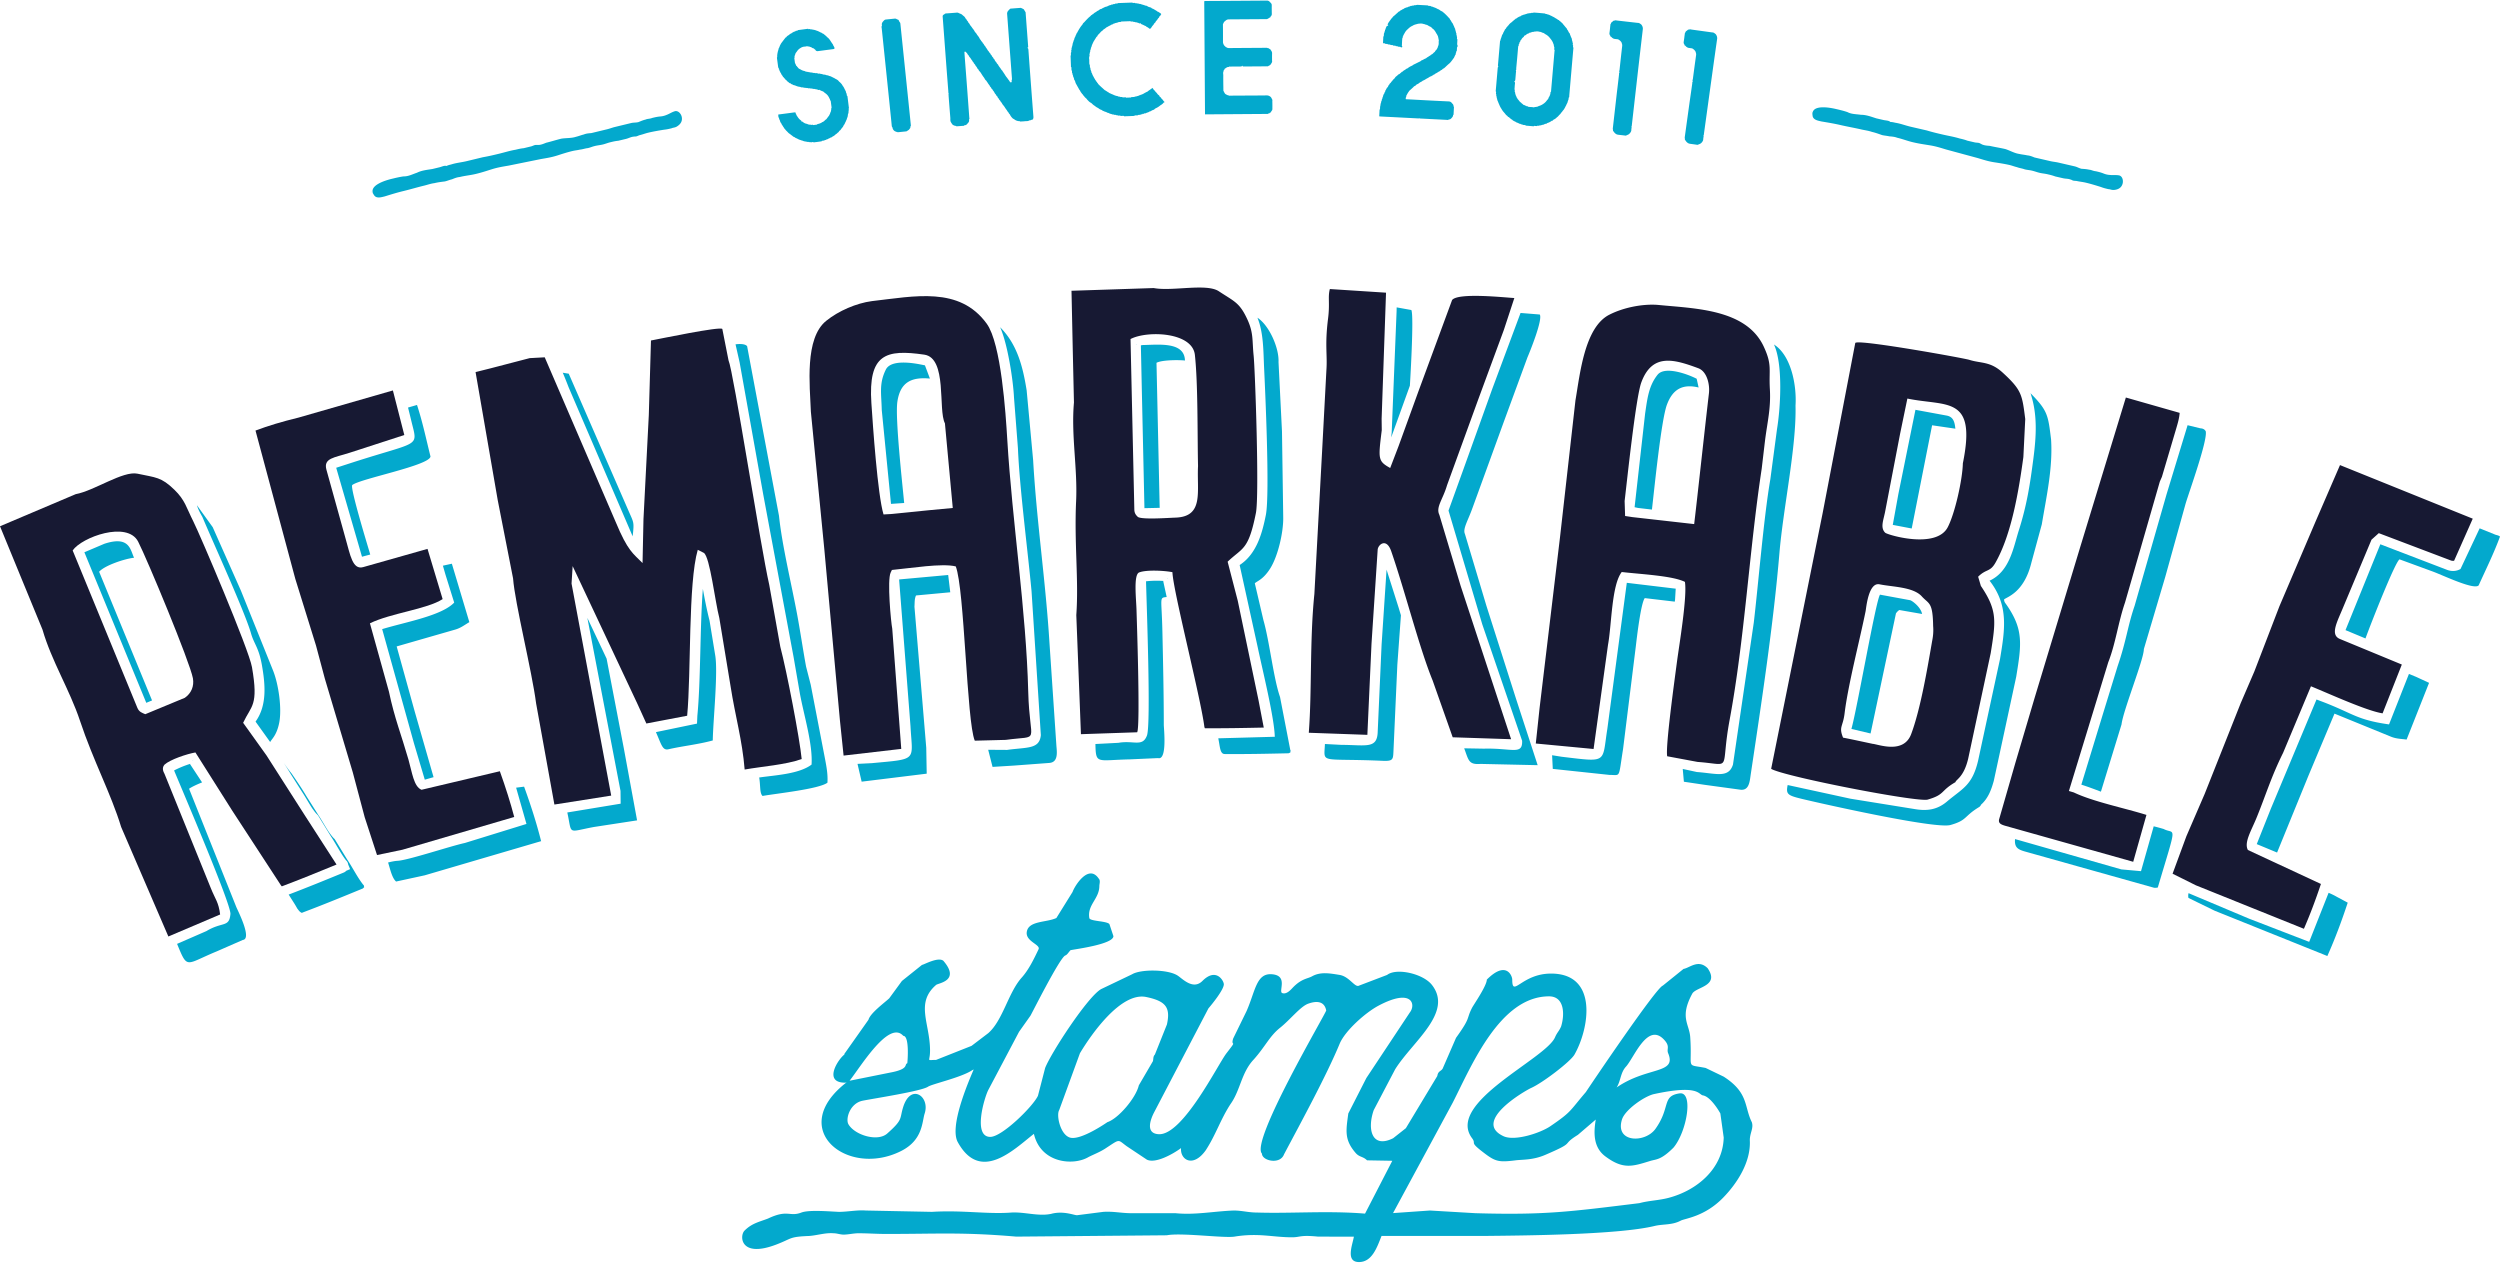
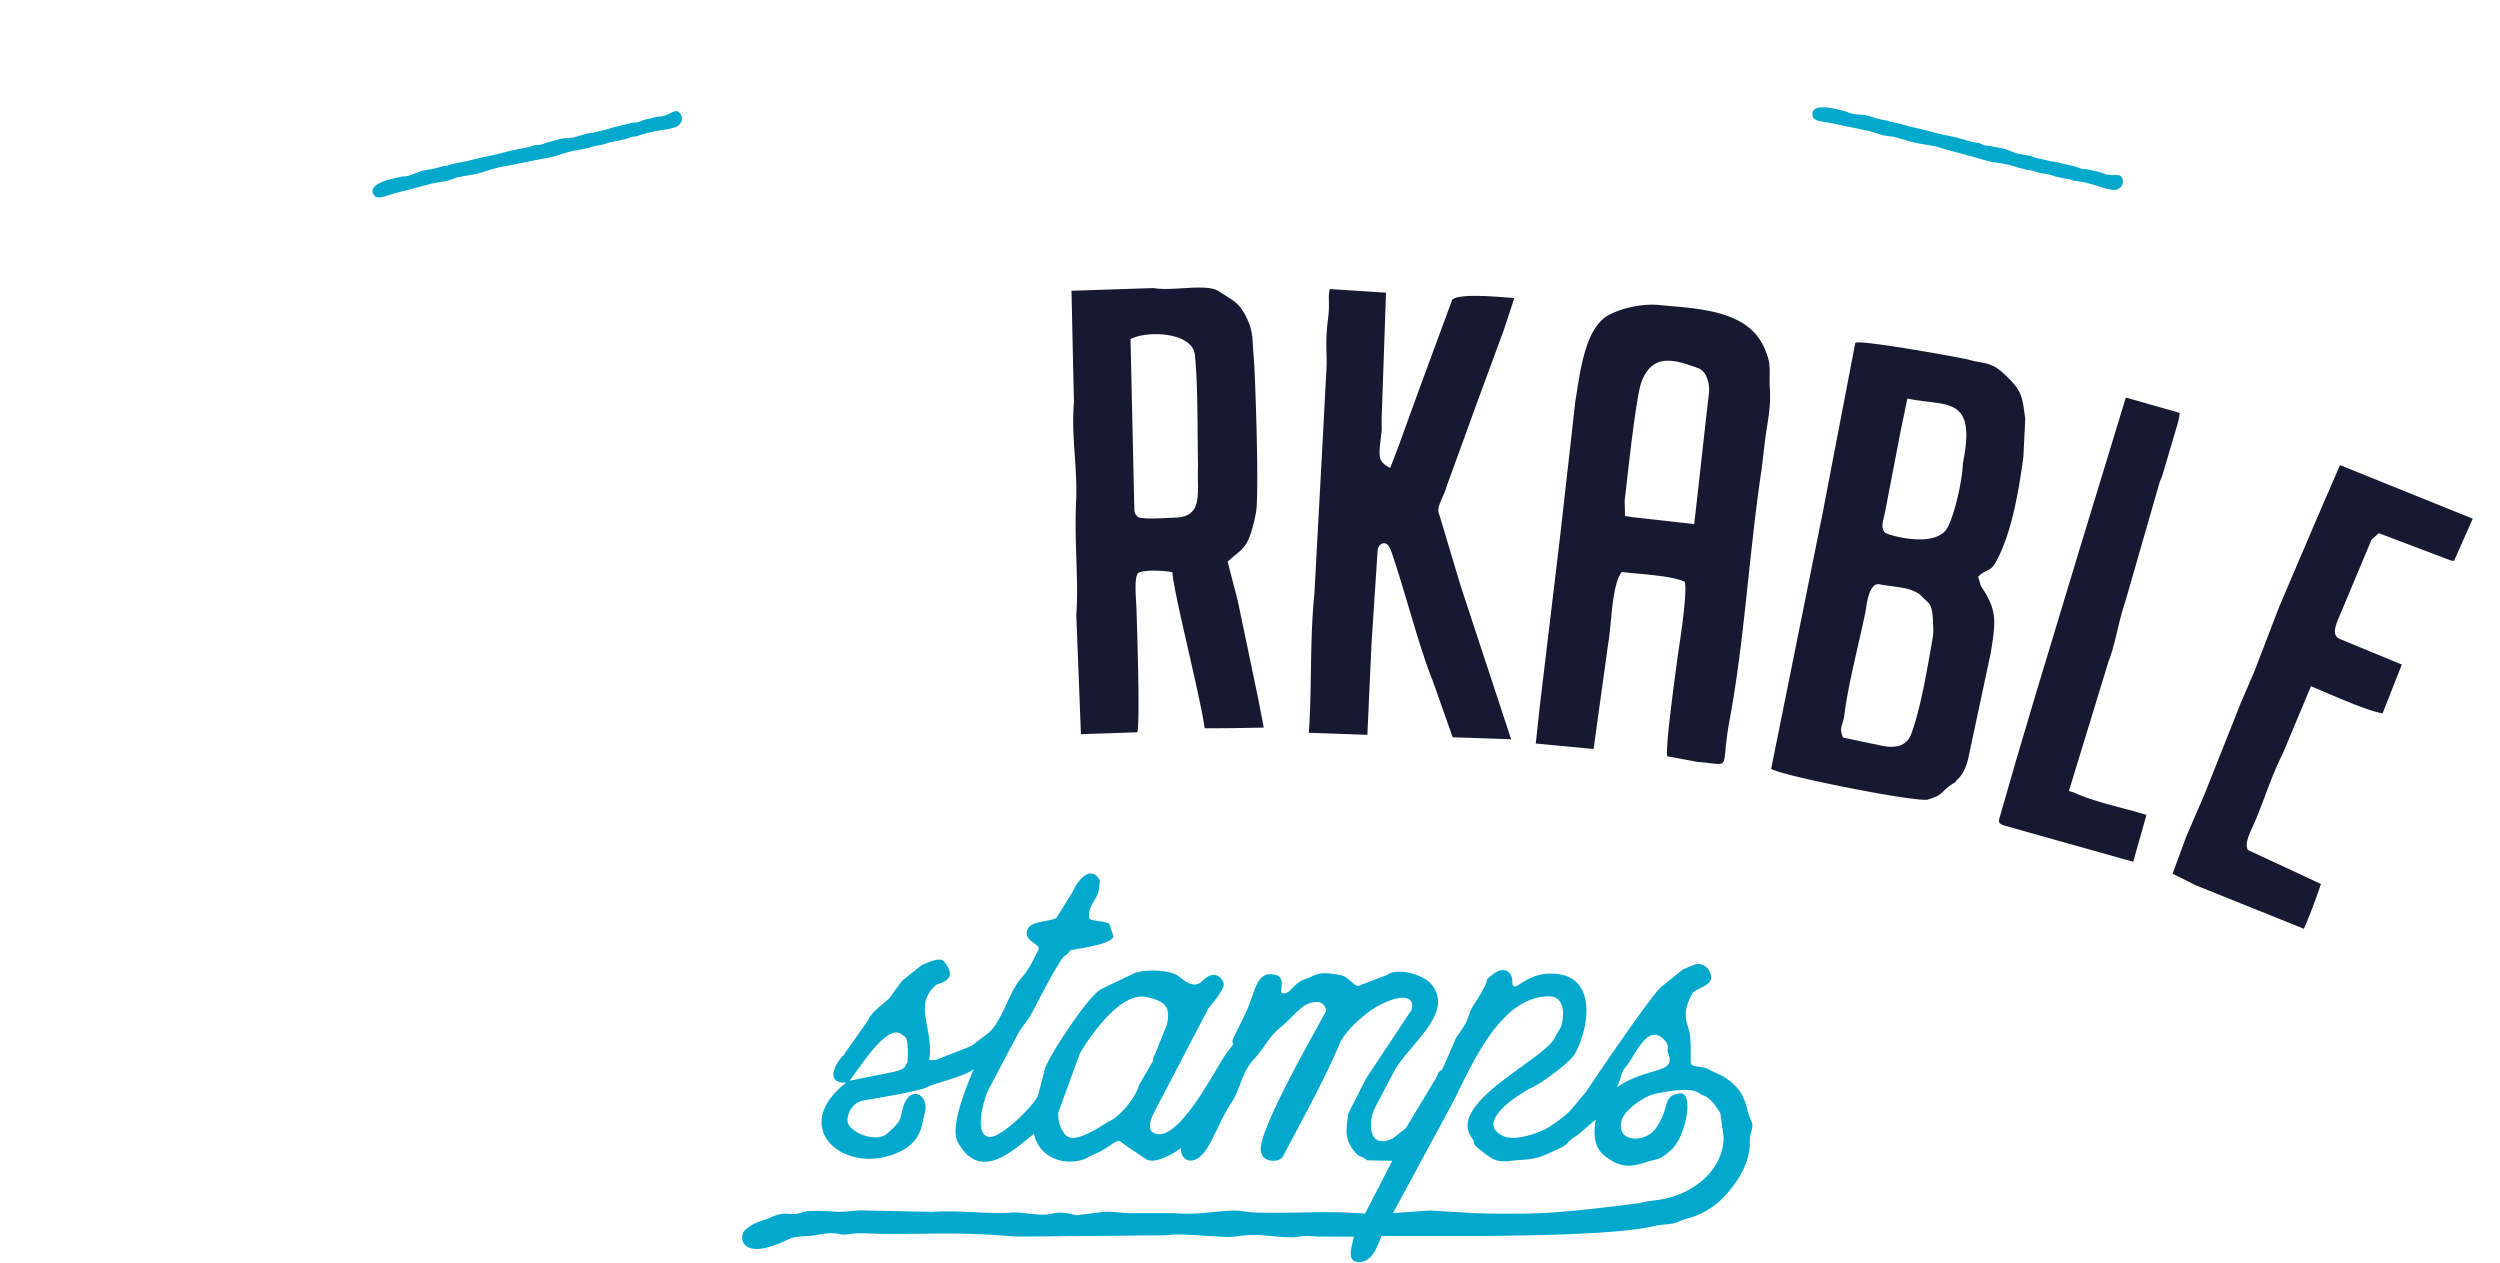
<svg xmlns="http://www.w3.org/2000/svg" xml:space="preserve" width="297" height="150" style="shape-rendering:geometricPrecision;text-rendering:geometricPrecision;image-rendering:optimizeQuality;fill-rule:evenodd;clip-rule:evenodd" viewBox="0 0 398.211 200.932">
  <defs>
    <style>.fil0,.fil1,.fil2{fill:none;fill-rule:nonzero}.fil0,.fil1{fill:#03a9cd}.fil1{fill:#171933}</style>
  </defs>
  <g id="Layer_x0020_1">
    <g id="_1921216276752">
      <path d="M261.127 191.551c-11.038 1.353-15.042 1.924-26.117 1.599l-7.25-.427-5.871.412 9.501-17.576c2.997-5.872 7.508-16.949 15.35-16.949 2.459 0 2.517 2.871 1.92 4.797-.32.746-.64.96-.96 1.706-1.44 3.468-17.463 10.446-13.219 16.097.698.929-.411.537 1.493 2.025 2.154 1.684 2.604 1.854 5.436 1.494 1.051-.134 2.744-.019 4.692-.855 5.097-2.184 2.386-1.445 5.222-3.196l2.855-2.446c-.342 2.057-.424 4.407 1.511 5.857 2.839 2.126 4.323 1.617 7.143.746.988-.306 1.709-.111 3.731-2.132 2.151-2.578 3.211-8.966.96-8.636-2.861.421-1.385 2.216-3.838 5.651-1.642 2.297-6.49 2.227-5.331-1.492.487-1.565 3.601-3.723 5.116-4.051 7.172-1.551 7.058.095 7.783.213 1.05.169 2.273 1.976 2.772 2.878l.534 3.838c-.133 4.979-4.276 8.41-8.742 9.593-1.601.428-3.093.428-4.691.854zm-2.132-21.747c1.302-1.428 3.479-7.302 6.183-4.158.854.996.252 1.352.534 2.027 1.402 3.365-3.301 2.072-8.205 5.448.675-1.054.585-2.329 1.488-3.317zm-82.607 8.848c-.001 0-4.26 2.984-5.971 2.452-1.544-.479-2.192-3.588-1.705-4.372l3.306-9.059c1.89-3.162 6.572-9.78 10.553-8.957 3.15.652 3.895 1.678 3.304 4.371l-1.918 4.797c-.321.319-.214.746-.321 1.067l-2.238 3.836c-.469 2.003-3.24 5.278-5.01 5.865zm-34.642-7.889-6.422 1.291c1.8-2.282 6.273-9.721 8.552-7.153 1.006 0 .696 3.987.64 4.37-.54.179.383.916-2.77 1.492zm137.29 7.889c-1.243-2.498-.477-4.674-4.476-7.249l-2.88-1.387c-3.289-.659-2.085.373-2.452-4.903-.149-2.141-1.725-3.147.322-6.929.584-1.08 4.431-1.197 2.45-4.052-1.489-1.489-2.861-.049-3.837.108l-3.306 2.664c-1.087.361-11.414 15.679-12.253 16.951-2.643 3.082-2.206 3.085-5.65 5.437-1.616 1.103-5.683 2.422-7.463 1.598-5.036-2.332 3.32-7.183 4.371-7.675 1.809-.788 6.291-4.206 6.93-5.331 2.384-4.197 3.793-12.9-3.732-12.9-4.703 0-6.183 3.93-6.183.96 0-.591-.954-3.095-4.05 0 0 .978-2.114 4.025-2.346 4.478-.987 1.927-.132 1.423-2.559 4.797l-2.131 4.904c-.283.456-.721.356-.852 1.173l-5.008 8.316-2.025 1.598c-3.377 1.695-4.171-1.395-3.092-4.478l3.412-6.503c2.794-4.461 9.286-9.027 5.863-13.431-1.404-1.806-5.655-2.761-7.143-1.6l-4.476 1.706c-.653.366-1.528-1.452-3.092-1.706-1.571-.255-3.027-.528-4.372.214-.75.413-1.638.36-2.985 1.706-.319.32-1.065 1.278-1.812.96-.567-.328.996-2.768-1.6-2.986-2.508-.21-2.639 2.662-4.049 5.863l-2.134 4.372c-.455 1.494.808-.071-1.066 2.346-1.363 1.759-6.927 13.046-10.763 12.897-2.173-.084-1.382-2.304-.746-3.518l8.634-16.524c.607-.701 2.452-2.985 2.452-3.838 0-.547-1.22-2.726-3.411-.532-1.483 1.484-3.157-.337-3.943-.854-1.545-1.015-5.867-1.039-7.251-.212l-4.902 2.346c-2.087 1.088-7.981 10.111-8.955 12.578l-1.146 4.43c-.76 1.666-5.707 6.552-7.595 6.552-2.814 0-.937-6.257-.32-7.463l4.902-9.274 1.814-2.56c.115-.144 4.667-9.24 5.543-9.595.32-.105.534-.533.852-.851.899-.183 6.847-.956 6.823-2.239l-.638-1.919c-.461-.513-3.11-.424-3.199-.96-.349-2.113 1.598-3.051 1.598-5.117 0-.319.214-.852-.106-1.174-1.628-2.41-3.857 1.236-4.158 2.133l-2.58 4.154c-1.573.741-4.455.404-4.717 2.224-.219 1.518 2.236 2.004 1.877 2.757-.744 1.564-1.567 3.267-2.681 4.51-2.151 2.402-2.999 6.812-5.329 8.849l-2.664 2.026-5.651 2.238c-1.613 0-.959.374-.959-1.492 0-4.336-2.377-7.552.959-10.447.368-.318 3.906-.646 1.173-3.838-.817-.707-3.154.64-3.411.64l-3.199 2.558-2.026 2.772c-.711.667-3.007 2.34-3.304 3.411l-3.838 5.437v.106c-1.008.757-3.417 4.478.107 4.478a.56.56 0 0 0 .31-.101c-9.725 7.421.031 15.346 8.644 10.974 3.458-1.755 3.296-4.625 3.73-5.969.882-2.725-2.196-4.861-3.41-1.066-.627 1.96.036 1.97-2.558 4.264-1.55 1.371-5.209.227-6.182-1.492-.466-.82.205-3.293 2.238-3.732 1.767-.355 9.396-1.524 10.448-2.239.629-.426 5.102-1.419 6.929-2.558.101-.081.222-.131.342-.182-1.117 2.595-3.776 9.009-2.582 11.481 3.605 6.694 8.992 1.253 12.174-1.23 1.094 4.723 6.328 5.123 8.719 3.683.852-.427 1.705-.746 2.556-1.28 2.564-1.662 1.981-1.535 3.52-.427l3.198 2.132c1.348.667 4.097-.849 5.446-1.841-.181 1.81 1.87 3.241 3.932.349 1.6-2.45 2.344-4.902 3.945-7.354 1.599-2.239 1.705-5.011 3.732-7.144 1.83-2.059 2.478-3.669 4.156-5.009 1.65-1.318 3.24-3.389 4.479-3.839 1.172-.425 2.557-.532 2.877 1.068.063.293-12.143 20.902-10.234 22.811 0 1.144 2.889 1.812 3.518.107 2.75-5.187 6.761-12.547 8.849-17.589.87-2.103 4.137-4.989 6.182-6.076 5.403-2.873 5.982-.165 5.011 1.065l-6.929 10.448-2.879 5.65c-.366 2.728-.667 4.166 1.171 6.289.606.699 1.163.523 1.814 1.174l4.023.072-4.341 8.416c-6.074-.494-11.761.009-17.281-.174-1.28 0-2.344-.32-3.624-.32-3.092.106-6.184.746-9.275.427h-7.037c-1.598 0-2.878-.321-4.476-.213l-4.158.532c-.408.05-2.142-.758-4.157-.212-2.025.426-4.158-.32-6.29-.214-3.813.3-7.84-.407-12.685-.106l-10.555-.214c-1.386-.106-2.879.214-4.264.214-1.367-.053-4.744-.36-5.97.106-1.944.74-2.135-.554-5.33.96-1.387.533-2.56.746-3.732 1.919-.84.839-.701 4.407 5.011 2.238 2.661-1.011 1.999-1.25 5.33-1.386 1.28-.106 2.558-.533 3.838-.427.534 0 1.066.213 1.599.213.746 0 1.598-.213 2.345-.213 1.599 0 2.879.109 4.479.109 8.105 0 12.091-.314 20.68.425l23.986-.213c2.241-.449 9.12.481 10.767.213 3.839-.624 6.06.107 9.169.107 1.367 0 1.206-.397 4.157-.107l5.696.006c-.23 1.32-1.364 4.044.813 4.044 2.092 0 2.873-2.348 3.589-4.156l16.339-.001c6.445-.07 21.389-.179 27.185-1.598 1.387-.321 2.772-.106 4.158-.852.746-.361 3.795-.643 6.715-3.627 2.274-2.325 4.453-5.727 4.266-9.167 0-1.172.639-1.918.318-2.878zM108.583 18.491c.166.69-.183 1.174-.639 1.484-.394.294-.676.228-.976.369-.438.104-.752.181-1.208.225-.83.134-1.725.285-2.541.482-.439.106-.865.275-1.304.378-.188.046-.362.155-.549.2-.189.046-.266-.002-.455.046-.455.045-.738.244-1.177.352l-1.257.301c-.455.042-.832.134-1.271.24-.438.106-.738.246-1.177.352-.44.106-.831.133-1.27.24-.442.106-.678.231-1.117.338-.453.044-.815.197-1.272.241-.438.105-.767.12-1.207.227-.816.197-1.618.457-2.417.715-.928.292-1.634.396-2.59.561l-5.133 1.042c-.956.165-1.724.285-2.652.572-.927.29-1.603.52-2.544.748-.941.227-1.662.268-2.604.499-.455.044-.816.198-1.24.367-.441.106-.677.231-1.116.335-.581.075-1.098.133-1.663.271-.58.073-1.131.273-1.632.395-1.193.287-2.12.579-3.312.866-1.006.243-1.996.549-2.985.855-.565.136-1.366.395-1.722-.251a.202.202 0 0 1 .094.109s-.016-.062-.094-.108c-.774-1.008-.309-.456 0 0-1.022-1.479 1.9-2.319 2.841-2.547.69-.167 1.192-.289 1.898-.392.736.021 1.381-.334 2.12-.579.771-.385 1.619-.457 2.448-.593l1.131-.273c.44-.106.786-.323 1.145-.209.174-.11.425-.17.738-.247.803-.259 1.649-.33 2.465-.527l2.575-.623c.956-.165 1.647-.333 2.59-.561.94-.228 1.678-.471 2.637-.637.438-.106.816-.197 1.27-.239l1.193-.29c.189-.047.424-.17.613-.214.125-.03.33-.014.595-.012.456-.044.754-.182 1.178-.351.815-.197 1.618-.458 2.434-.654.769-.12 1.582-.052 2.321-.295.44-.106.8-.261 1.241-.367.425-.17.752-.183 1.208-.226l2.511-.608c.439-.106.801-.258 1.242-.365l1.254-.304 1.319-.319c.441-.106.721-.043 1.162-.148.424-.168.722-.307 1.162-.413.298-.14.643-.089 1.066-.26.443-.104.754-.18 1.208-.225a3.158 3.158 0 0 0 1.068-.257c.487-.184.882-.479 1.385-.601.516-.058.905.445 1.012.885zM338.113 29.104c-.162.692-.689.968-1.237 1.041-.484.087-.707-.098-1.037-.107-.439-.103-.754-.175-1.179-.34-.804-.254-1.67-.52-2.488-.709-.441-.103-.895-.143-1.336-.241-.189-.042-.392-.023-.581-.067-.189-.043-.237-.122-.426-.168-.426-.166-.769-.113-1.21-.214l-1.258-.289c-.426-.163-.803-.251-1.244-.353-.442-.102-.77-.113-1.21-.215-.442-.101-.803-.251-1.245-.354-.44-.101-.706-.097-1.148-.203-.425-.164-.818-.189-1.244-.353-.44-.103-.74-.239-1.179-.342-.82-.188-1.652-.315-2.484-.441-.958-.155-1.636-.38-2.566-.661l-5.052-1.369c-.929-.281-1.67-.518-2.629-.671-.959-.156-1.666-.252-2.608-.472-.946-.218-1.608-.505-2.552-.727-.427-.164-.818-.189-1.272-.227-.441-.102-.708-.098-1.15-.201-.55-.193-1.038-.374-1.606-.505-.55-.194-1.132-.262-1.636-.377-1.195-.277-2.153-.433-3.349-.709-1.007-.234-2.029-.405-3.05-.575-.565-.131-1.399-.257-1.427-.989.049.077.034.14.034.14s.015-.063-.034-.143c-.242-1.251-.072-.549 0 0-.25-1.783 2.737-1.224 3.68-1.004.693.159 1.197.276 1.874.5.648.349 1.385.319 2.152.432.862 0 1.652.315 2.456.568l1.132.262c.44.102.847.064 1.119.325.203-.019.453.039.769.112.832.127 1.62.442 2.44.632l2.58.597c.929.28 1.622.441 2.564.66.945.218 1.714.331 2.643.612.441.101.82.189 1.246.354l1.194.278c.188.042.455.039.644.081.125.029.3.137.537.257.426.165.756.175 1.21.216.82.187 1.652.315 2.469.504.742.237 1.437.664 2.205.776.443.103.834.126 1.275.228.456.039.755.176 1.181.342l2.518.582c.44.101.832.127 1.272.228l1.259.292 1.321.305c.44.102.663.286 1.103.389.456.037.786.048 1.226.15.329.011.615.209 1.069.247.441.102.756.176 1.181.341a3.12 3.12 0 0 0 1.07.247c.518.055 1.004-.032 1.506.084.489.18.609.804.508 1.244z" class="fil0" />
-       <path d="m29.44 111.057-6.298 2.611c-.492-.209-.983-.334-1.266-1.023L11.574 87.587c1.437-2.114 8.7-4.762 10.431-1.403 1.42 2.754 8.247 19.182 8.723 21.763.217 1.26-.253 2.387-1.288 3.11zm7.552 17.978 7.756 11.89.141.167c2.957-1.113 5.768-2.264 8.716-3.477l-5.021-7.786-6.134-9.592-3.722-5.197c1.31-2.804 2.477-2.67 1.408-8.862-.491-2.839-8.312-21.185-9.351-23.234-1.099-2.167-1.292-3.363-3.004-5.023-2.116-2.052-2.926-1.925-5.872-2.56-2.313-.499-6.905 2.724-9.849 3.259L.001 83.733l3.587 8.734 3.18 7.728c1.452 5.028 4.324 9.567 5.974 14.525 2.135 6.418 4.928 11.574 6.555 16.914l7.521 17.443 8.243-3.505c0-.001 0-.003.002-.003-.25-1.996-.769-2.402-1.489-4.208L26.2 123.158c-.145-.268-.485-.892-.003-1.447.911-.834 3.618-1.724 4.931-1.949l5.864 9.273zM64.112 135.254l17.796-5.215c-.605-2.292-1.341-4.638-2.291-7.285l-12.474 2.953c-1.248-.515-1.49-2.746-2.088-4.83-1.104-3.843-2.213-6.565-3.103-10.796l-3.028-10.889c3.297-1.624 9.107-2.246 11.58-3.857l-2.407-7.999-10.256 2.906c-1.693.477-2.061-1.99-2.771-4.453l-3.078-11.076c-.494-1.848 1.263-1.9 3.657-2.674l8.751-2.841-1.818-7.097-15.035 4.325c-2.642.642-4.813 1.296-6.85 2.063l6.34 23.62 3.3 10.631 1.414 5.296 4.448 14.92 1.893 7.129 1.961 6.016 4.059-.847z" class="fil1" />
      <path d="M62.976 87.924" class="fil2" />
-       <path d="M112.118 87.976c.971.675 1.783 7.8 2.459 10.373l1.798 10.908c.731 4.714 1.864 8.551 2.236 13.226 2.792-.497 6.506-.748 9.085-1.67-.318-3.273-2.359-13.906-3.408-17.894l-1.759-9.849c-1.417-6.24-5.707-34.048-6.489-35.772l-.987-4.995c-.401-.426-9.964 1.582-11.364 1.84l-.345 11.87-.849 16.587-.149 6.993c-1.503-1.53-2.336-1.869-4.276-6.536L86.767 56.822l-2.394.13-6.233 1.624-2.389.6 3.529 20.392 2.444 12.466c.294 3.965 3.011 14.768 3.67 19.911l2.913 16.114 9.049-1.425-6.316-33.77.175-2.783 10.296 21.891 1.445 3.18 6.499-1.239c.65-6.864.143-21.123 1.689-26.429l.974.492zM147.977 81.177l-6.061.608-1.185.066c-.942-3.138-1.695-14.138-1.933-17.739-.519-7.818 2.293-8.601 8.424-7.714 3.701.535 2.167 8.802 3.29 10.94l1.249 13.484-3.784.355zm4.263 8.952c1.4 3.604 1.736 24.697 3.026 27.758l4.93-.128c5.712-.786 3.803.913 3.587-7.647-.329-12.997-2.551-27.049-3.336-40.141-.259-4.318-.979-15.336-3.274-18.503-4.347-5.999-11.526-4.362-18.31-3.595-2.444.322-5.302 1.554-7.251 3.131-3.481 2.784-2.613 10.299-2.451 14.484l2.143 21.919 2.48 27.203.588 5.651 9.185-1.066-1.434-19.146c-.205-.985-.834-7.741-.252-8.948l.198-.409c2.99-.278 8.019-1.112 10.171-.563z" class="fil1" />
-       <path d="M180.912 54.806" class="fil2" />
      <path d="M190.829 74.131c-.213 4.085.99 8.087-3.623 8.227-1.057.033-5.259.344-5.953-.106-.249-.237-.559-.533-.571-1.178l-.606-27.161c2.65-1.387 9.851-1.126 10.25 2.519.508 4.633.394 12.905.503 17.699zm9.667 37.481-3.336-15.995-1.617-6.239c2.393-2.289 3.304-1.744 4.505-7.765.562-2.82-.128-22.771-.362-25.048-.25-2.43.003-3.603-.995-5.768-1.244-2.698-2.044-2.843-4.558-4.501-1.974-1.301-7.412.055-10.365-.506l-13.094.432.202 9.439.189 8.365c-.466 5.244.587 10.442.344 15.705-.313 6.758.436 12.625.029 18.151l.345 8.796.394 10.174 8.955-.304c.536-.821-.084-18.726-.098-19.348-.04-1.844-.519-5.744.417-6.111 1.15-.45 4.006-.3 5.303-.041.061 2.776 4.533 20.143 5.088 24.651l.072.206c3.167.019 6.198-.038 9.384-.106l-.802-4.187zM240.695 117.651l-8.045-24.448-3.384-11.292c-.597-1.226.566-2.444 1.225-4.714l4.953-13.623 4.096-11.114 1.67-5.081c-1.506-.079-8.987-.901-9.915.322l-5.391 14.624-3.139 8.656-1.329 3.47c-1.972-1.102-1.91-1.411-1.342-6.034l-.023-1.802.701-20.09-8.947-.579c-.346 1.321.031 2.222-.288 4.736-.53 4.182-.087 5.747-.262 8.193l-.677 12.761-1.238 22.89c-.754 7.366-.379 15.363-.886 22.058 0 .012 0 .025-.002.039l9.329.332.659-14.511.982-14.955c.038-.824 1.394-1.998 2.16.222 2.202 6.376 4.492 15.457 6.591 20.572l3.2 9.061 9.302.307zM272.206 62.563c-.773 6.619-1.796 16.186-2.351 20.824l-9.838-1.112-1.164-.178-.075-2.386c.384-3.19 1.772-16.485 2.659-18.891 1.754-4.762 5.306-3.648 9.067-2.263 1.42.523 1.866 2.641 1.702 4.006zm8.913 7.709c.357-3.003.977-5.238.794-8.377-.184-3.173.398-3.819-.971-6.771-2.795-6.026-11.039-6.066-16.837-6.648-2.46-.2-5.51.414-7.745 1.551-3.989 2.002-4.699 9.537-5.415 13.657l-2.465 21.847-3.249 27.161-.602 5.645 9.205.873 2.3-16.607c.581-3.127.557-9.487 2.185-11.583 3.027.357 8.071.582 10.063 1.571.389 2.391-.932 10.187-1.261 12.694-.358 2.733-1.861 13.544-1.561 15.082l4.847.904c5.729.416 3.536 1.707 5.102-6.727 2.391-12.883 3.122-26.96 5.101-39.957l.509-4.315zM312.652 73.711c-.059 2.593-1.261 7.996-2.415 10.188-1.85 3.518-9.612 1.21-9.963.857-.835-.841-.232-2.038.03-3.527l2.349-12.217 1.161-5.619c6.331 1.303 11.044-.534 8.838 10.318zm-4.898 28.332c-.748 4.332-1.847 10.842-3.337 14.801-1.221 3.243-5.258 1.606-6.14 1.544-1.569-.333-3.134-.68-4.707-.987-.71-1.748-.021-1.681.245-3.876.544-4.487 2.381-11.528 3.347-16.268.097-.48.441-4.641 2.219-4.277 2.058.423 5.361.404 6.731 1.922 1.13 1.252 1.748.829 1.806 4.735.065.736.014 1.535-.164 2.406zm14.836-35.384c-.498-3.874-.534-4.592-3.597-7.401-1.994-1.829-3.427-1.436-5.311-2.033-.887-.281-16.78-3.14-18.058-2.742l-.104.031-5.197 27.102-8.205 40.754c1.951 1.208 23.329 5.368 24.938 4.9 2.792-.812 1.96-1.365 4.417-2.777.087-.439 1.318-.764 2.026-3.73l3.589-16.819c.825-5.1 1.057-6.778-1.486-10.592l-.077-.103-.438-1.478c1.295-1.295 1.88-.691 2.757-2.231 2.599-4.565 3.737-11.637 4.448-16.834l.298-6.047zM346.648 68.125c.235-.798.479-1.617.537-2.454l-8.569-2.445-7.264 23.802-7.245 23.959-3.088 10.424-2.561 8.896c-.232.731.267.929.909 1.127l20.42 5.744 2.109-7.468c-3.471-1.089-8.487-2.102-11.577-3.58l-.776-.229 4.103-13.411 2.162-7.087c1.183-3.003 1.577-6.329 2.673-9.52l5.544-19.264.335-.765 2.288-7.729zM390.335 89.162a.995.995 0 0 0 .566.063l2.969-6.701-21.145-8.535-3.874 8.949-5.773 13.532-3.995 10.39-2.167 5.033-5.746 14.471-2.914 6.745-2.198 5.967 3.714 1.85 17.204 6.922c.944-2.169 1.819-4.469 2.712-7.139l-11.628-5.406c-.655-1.183.53-3.074 1.353-5.086 1.518-3.71 2.322-6.512 4.251-10.402l4.434-10.594c3.004 1.228 8.905 3.93 11.412 4.311l3.063-7.773-9.858-4.072c-1.638-.677-.418-2.747.585-5.21l4.443-10.607 1.16-1.041 11.432 4.333z" class="fil1" />
-       <path d="M135.21 17.049c-.07-.593-.144-1.182-.22-1.767l-.006-.036a.107.107 0 0 0-.011-.043.087.087 0 0 0-.023-.029c-.037-.02-.06-.045-.068-.076a.283.283 0 0 1-.006-.094l-.001-.011a.561.561 0 0 0-.072-.258.766.766 0 0 1-.078-.294.046.046 0 0 1-.014-.025.146.146 0 0 1-.048-.058.263.263 0 0 1-.021-.074c-.013-.023-.024-.049-.036-.077a.121.121 0 0 0-.059-.061 1.695 1.695 0 0 0-.111-.267 1.196 1.196 0 0 1-.083-.14.164.164 0 0 0-.045-.06l-.061-.069a1.65 1.65 0 0 0-.373-.51.939.939 0 0 0-.13-.122.836.836 0 0 1-.175-.181.926.926 0 0 0-.257-.207.487.487 0 0 1-.084-.053 1.031 1.031 0 0 1-.136-.07.512.512 0 0 1-.224-.149c-.008.002-.018-.003-.027-.011l-.011.004a.21.21 0 0 1-.136-.06c-.028-.014-.054-.027-.083-.039a.255.255 0 0 0-.08-.028.954.954 0 0 0-.363-.157.952.952 0 0 1-.242-.094.49.49 0 0 0-.156-.03.628.628 0 0 1-.132-.022.138.138 0 0 0-.039-.02 1.176 1.176 0 0 0-.276-.066.123.123 0 0 1-.04-.007.505.505 0 0 1-.22-.035.828.828 0 0 0-.328-.07c-.026-.007-.053-.014-.079-.028a1.203 1.203 0 0 0-.138-.027.328.328 0 0 0-.145.013c-.007.009-.012.012-.017.009-.006-.005-.013-.005-.021-.005a.646.646 0 0 0-.418-.084h-.013a.067.067 0 0 1-.024.004c-.008.002-.016.004-.026.004a.207.207 0 0 0-.094-.039.477.477 0 0 0-.1.001l-.111-.011a.182.182 0 0 1-.1-.037.346.346 0 0 1-.167-.017.533.533 0 0 0-.1-.024.236.236 0 0 0-.106.014.157.157 0 0 1-.039-.008.09.09 0 0 0-.069-.035.38.38 0 0 0-.075.003 1.53 1.53 0 0 1-.078-.016.118.118 0 0 1-.07-.042.156.156 0 0 1-.087.013.268.268 0 0 1-.08-.029.977.977 0 0 1-.078-.015.175.175 0 0 0-.088.012l-.027-.009-.013-.011a.893.893 0 0 1-.095-.038.69.69 0 0 0-.267-.091 1.609 1.609 0 0 1-.487-.218l-.245-.119a.612.612 0 0 1-.144-.135.358.358 0 0 0-.146-.145.182.182 0 0 0-.135-.161.057.057 0 0 1-.024-.029.086.086 0 0 1-.011-.041l-.04-.098-.031-.047a.843.843 0 0 0-.056-.133.632.632 0 0 1-.074-.181 16.643 16.643 0 0 1-.051-.387l-.036-.263a.254.254 0 0 0-.005-.037l-.004-.045c-.003-.011.001-.022.007-.033a.114.114 0 0 0 .043-.063.088.088 0 0 0-.01-.068l-.003-.038c.005-.018.008-.03.006-.038a.034.034 0 0 1-.011-.03c.003-.014.005-.025.003-.033a.476.476 0 0 0 .058-.148.681.681 0 0 1 .077-.175.082.082 0 0 0 .016-.034.108.108 0 0 0 0-.044.104.104 0 0 1 .001-.039.056.056 0 0 1 .026-.041l.196-.255c.134-.213.31-.39.529-.528.023-.013.051-.028.082-.05.164-.106.347-.173.547-.198.119 0 .235-.014.35-.047a.41.41 0 0 1 .231.008.438.438 0 0 0 .191.013c.01-.002.013.003.014.01l.013-.001a.96.96 0 0 0 .175.066.89.89 0 0 1 .2.074.547.547 0 0 1 .084.055c.03.03.065.049.109.061a.283.283 0 0 1 .141.045c.04.03.08.057.118.086a.6.6 0 0 0 .129.111c.018.006.03.011.035.02.006.008.01.017.01.025l.001.012a.321.321 0 0 0 .147.14.439.439 0 0 0 .182.045l.902-.117c.124-.018.248-.034.363-.049l.249-.033c.326-.043.656-.088.99-.13l.013-.003a.435.435 0 0 0 .109-.026.121.121 0 0 0 .043-.013c.013-.004.021-.017.027-.035a.129.129 0 0 0-.003-.025.794.794 0 0 0-.005-.14.226.226 0 0 0-.041-.109.159.159 0 0 1-.05-.095.276.276 0 0 0-.049-.083.231.231 0 0 1-.069-.141.366.366 0 0 0-.055-.11 8.236 8.236 0 0 1-.346-.513c-.02-.032-.042-.063-.064-.094a2.029 2.029 0 0 0-.405-.468.201.201 0 0 0-.054-.031.394.394 0 0 1-.062-.036.15.15 0 0 1-.039-.052.147.147 0 0 0-.042-.084.42.42 0 0 0-.079-.053l-.014-.011a.219.219 0 0 1-.07-.055.196.196 0 0 1-.045-.046.465.465 0 0 1-.099-.074.928.928 0 0 0-.238-.173l-.013.001a.65.65 0 0 1-.207-.125.315.315 0 0 0-.136-.057.338.338 0 0 1-.108-.05.939.939 0 0 0-.136-.072.388.388 0 0 1-.165-.093 2.157 2.157 0 0 1-.333-.108 2.08 2.08 0 0 0-.409-.111c-.061-.01-.117-.019-.17-.03a1.063 1.063 0 0 0-.308-.034c-.01 0-.018.002-.026.003a.184.184 0 0 0-.09-.054.177.177 0 0 0-.094.015.453.453 0 0 0-.05.006c-.009-.008-.017-.006-.025.003a.07.07 0 0 1-.031-.003.065.065 0 0 1-.034-.014.06.06 0 0 0-.051-.039.318.318 0 0 0-.068.003.12.12 0 0 1-.025.003l-1.389.185c-.017.002-.03.002-.037.002l-.051.01c-.016.001-.024.007-.023.014a.263.263 0 0 1-.094.064.36.36 0 0 1-.098.024.088.088 0 0 0-.062.011c-.018 0-.03.003-.038.004-.019-.006-.03-.007-.039-.001-.008.006-.015.007-.023.009a.32.32 0 0 1-.093.083.437.437 0 0 1-.109.034.38.38 0 0 0-.157.057.721.721 0 0 1-.13.082 1.021 1.021 0 0 0-.154.084.308.308 0 0 1-.045.044.238.238 0 0 1-.063.051.106.106 0 0 1-.08.018.15.15 0 0 0-.08.031.3.3 0 0 0-.051.05c-.008.001-.015.006-.022.015a.157.157 0 0 0-.02.041.16.16 0 0 1-.059.046c-.015.01-.034.027-.057.045a.922.922 0 0 0-.401.333c0 .01-.003.016-.009.022a.067.067 0 0 1-.026.009.07.07 0 0 0-.066.016.103.103 0 0 0-.038.061.132.132 0 0 1-.034.032c-.145.186-.29.375-.433.565l-.099.127a1.6 1.6 0 0 1-.097.139.749.749 0 0 0-.092.165l-.063.112a2.45 2.45 0 0 0-.106.256 2.574 2.574 0 0 1-.157.338c-.01.002-.016.005-.019.014-.003.01-.003.019-.003.026.014.042.015.08.003.115-.012.036-.026.071-.036.107a.555.555 0 0 0-.039.094.763.763 0 0 0-.015.078 4.47 4.47 0 0 0-.091.47l.001.012a1.91 1.91 0 0 0-.012.385.116.116 0 0 1-.008.038.1.1 0 0 0-.036.069.297.297 0 0 0 .003.063l.003.027.183 1.387.005.037c.001.017.005.031.006.044.002.012.007.024.016.029.029.032.05.06.063.088a.32.32 0 0 1 .022.08l.007.05.003.012a.06.06 0 0 0 0 .052.056.056 0 0 0 .035.032c.027.005.042.016.043.033l.007.05a.203.203 0 0 0 .013.1c.013.032.03.064.052.096a.313.313 0 0 1 .071.168.558.558 0 0 1 .146.235.77.77 0 0 0 .1.177c.08.092.144.193.193.306a.162.162 0 0 1 .084.059c.021.027.041.056.061.088.022.023.041.048.063.074.02.027.048.048.084.058.008 0 .014 0 .019.003a.037.037 0 0 1 .009.021c-.005.04.01.072.037.095l.087.065a.147.147 0 0 1 .04.021.328.328 0 0 1 .089.101c.023.04.05.077.079.106a.038.038 0 0 0 .026.008c.102.072.202.153.299.242.018.016.038.028.057.043.018.015.035.021.053.018a.271.271 0 0 1 .207.126.175.175 0 0 0 .054.03.65.65 0 0 0 .067.017.218.218 0 0 1 .095.039.392.392 0 0 0 .178.091c.103.02.204.05.302.087.228.106.464.173.714.198.009 0 .017.004.028.009l.012-.001.013.011c.053.019.109.038.167.055a.293.293 0 0 0 .171.002.158.158 0 0 1 .08.015.806.806 0 0 0 .103.025c.053.009.107.02.164.029.056.01.089.014.097.013a.372.372 0 0 1 .181.014.42.42 0 0 0 .23.008c.018.015.032.021.04.021.013.023.026.037.043.038a.06.06 0 0 0 .05-.012l.013-.003a.473.473 0 0 1 .192.014.427.427 0 0 0 .231.008l.026.008a.094.094 0 0 0 .069.037.674.674 0 0 0 .075-.005c.027.006.055.01.084.013.03.008.056.019.077.043a.34.34 0 0 1 .15-.014c.053.006.1.019.145.039a.1.1 0 0 0 .051.005c.044.012.083.02.117.023a.377.377 0 0 1 .213.061.706.706 0 0 0 .093.039c.037.013.066.008.088-.013a.29.29 0 0 1 .05-.018c.008-.002.02.002.039.007.001.008.005.011.014.011.127.069.259.132.393.189a.412.412 0 0 0 .066.018c.07.016.138.054.207.112.077.075.162.146.255.21.121.084.239.188.348.31.131.16.234.334.31.518.009.016.021.031.032.048a.71.71 0 0 1 .084.255c0 .009.005.017.009.025.006.007.011.01.021.009.026.006.042.019.05.037a.284.284 0 0 1 .015.082l.124.925.001.014.003.024.004.044c.004.012 0 .023-.007.034a.113.113 0 0 0-.04.067.231.231 0 0 0-.003.078.26.26 0 0 1-.003.089c-.011.053-.019.104-.029.156a.58.58 0 0 1-.087.304c-.014.021-.022.033-.02.041.001.017 0 .031-.008.041a.886.886 0 0 0-.038.093.397.397 0 0 1-.076.189.287.287 0 0 0-.061.122.664.664 0 0 1-.085.137c-.074.08-.14.164-.194.256a1.471 1.471 0 0 0-.141.184l-.023.029a.124.124 0 0 1-.069.059c-.07.044-.138.1-.206.169a1.165 1.165 0 0 1-.078.085.444.444 0 0 1-.059.033l-.069.06a.427.427 0 0 1-.117.067.227.227 0 0 0-.109.04.68.68 0 0 1-.249.147 6.325 6.325 0 0 0-.096.038 1.388 1.388 0 0 1-.356.098c-.008.011-.016.015-.025.015a.1.1 0 0 1-.025.003c-.011.036-.03.062-.053.073a.151.151 0 0 1-.089.01l-.036.006c-.108.013-.217.029-.326.043l-.063.007c-.007.002-.017.002-.025.003l-.042.007c-.014.001-.025 0-.035-.008a.125.125 0 0 0-.094-.045 1.613 1.613 0 0 0-.101.006c-.024.013-.045.016-.063.008-.018.003-.029.005-.038.005-.015.011-.028.017-.042.014a.078.078 0 0 1-.033-.016.095.095 0 0 0-.068-.035.408.408 0 0 0-.103.007.202.202 0 0 1-.104-.012.111.111 0 0 0-.051-.007.82.82 0 0 1-.2-.075.61.61 0 0 0-.173-.053 1.185 1.185 0 0 1-.417-.175.251.251 0 0 1-.084-.065c-.028-.022-.061-.045-.092-.071a.24.24 0 0 0-.127-.041c-.017.003-.037-.004-.061-.023-.023-.016-.032-.043-.03-.079a.114.114 0 0 0-.032-.06 1.591 1.591 0 0 1-.361-.32 2.057 2.057 0 0 1-.168-.22.863.863 0 0 0-.125-.174.704.704 0 0 1-.094-.216.356.356 0 0 0-.045-.059.142.142 0 0 1-.05-.083c-.006-.109-.027-.176-.065-.201-.037-.024-.108-.03-.217-.016a490.174 490.174 0 0 1-2.465.326c-.04.005-.059.028-.055.071.005.034.011.069.016.112a.664.664 0 0 0 .07.334.277.277 0 0 1 .061.17.093.093 0 0 0 .008.07c.011.019.028.039.046.063.029.021.046.05.049.083.033.175.1.334.204.482.012.015.021.027.032.034a.36.36 0 0 1 .071.169c0 .007.007.016.016.024.01.007.014.015.016.023.031.038.06.081.093.128.044.069.086.14.13.212a1.1 1.1 0 0 1 .077.104c.035.071.079.138.129.199.048.045.092.094.134.148.061.086.131.159.207.227.049.045.093.09.133.135.06.069.124.133.191.192.067.05.137.1.21.15a.232.232 0 0 0 .072.053c.036.03.076.064.116.1.1.063.191.132.267.207a.688.688 0 0 0 .192.1.526.526 0 0 1 .223.152c.009.006.016.009.02.009l.019-.001a.313.313 0 0 1 .15.068.259.259 0 0 0 .16.055.763.763 0 0 0 .326.161l.16.054c.053.02.108.038.161.057a.532.532 0 0 1 .171.053c.17.07.347.11.525.121l.024-.003a.111.111 0 0 1 .042.008c.012.031.029.048.051.05a.17.17 0 0 0 .056-.002c.016-.009.029-.011.037-.004l.051-.007c.017-.001.031-.004.043-.006a.051.051 0 0 1 .033.008.359.359 0 0 0 .22.036c.062 0 .122.009.183.026a.46.46 0 0 0 .19-.012.375.375 0 0 1 .097-.025c.009-.001.017-.004.025-.004a.123.123 0 0 1 .047 0c.012.004.023.007.033.015a.108.108 0 0 0 .069.042c.026.005.05.006.076.003-.002-.009.001-.014.011-.014l.062-.009c.334-.034.665-.079.988-.13.01-.002.022.002.039.008a.323.323 0 0 0 .051-.014.064.064 0 0 0 .034-.036.129.129 0 0 1 .069-.053.42.42 0 0 1 .072-.017.708.708 0 0 0 .324-.068.893.893 0 0 1 .244-.07.226.226 0 0 1 .098-.076.486.486 0 0 1 .106-.027 1.128 1.128 0 0 0 .087-.012c.008 0 .012-.004.011-.015a.24.24 0 0 1 .086-.066.846.846 0 0 1 .115-.049.143.143 0 0 0 .084-.036.24.24 0 0 0 .082-.05c.031-.019.065-.04.101-.057a.14.14 0 0 1 .108-.008c.008 0 .014-.003.017-.007.003-.005.009-.008.019-.011a.304.304 0 0 1 .135-.119c.024-.011.049-.022.072-.035l.094-.062a.77.77 0 0 0 .209-.156 1.16 1.16 0 0 1 .196-.153.829.829 0 0 0 .227-.208.277.277 0 0 0 .124-.081.634.634 0 0 0 .079-.111c0-.009.003-.012.011-.014a.457.457 0 0 1 .123-.131.296.296 0 0 0 .103-.09.386.386 0 0 0 .075-.099c.065-.093.134-.182.207-.268a.97.97 0 0 0 .182-.268.822.822 0 0 1 .202-.305.22.22 0 0 0 .015-.022c.004-.005.006-.011.004-.02a.339.339 0 0 1 .087-.214.386.386 0 0 0 .06-.122c.038-.1.08-.193.127-.286.033-.072.058-.141.074-.212a.815.815 0 0 1 .076-.201.863.863 0 0 0 .056-.25c.006-.027.009-.051.014-.078 0-.077.012-.145.036-.207a.743.743 0 0 0 .072-.34c0-.06.004-.116.015-.168a.573.573 0 0 0-.004-.318c0-.008 0-.017.004-.025.004-.01.007-.019.015-.028.023-.011.037-.027.038-.044a.198.198 0 0 0-.001-.064.03.03 0 0 1-.016-.022zM143.329 3.46c-.089-.117-.136-.202-.141-.251-.055-.113-.114-.175-.178-.185a.43.43 0 0 1-.164-.059.484.484 0 0 0-.314-.093l-1.444.148c-.125.012-.255.103-.39.268-.176.179-.255.368-.234.557l.008.089c.007.059.007.093-.001.102-.045.047-.064.125-.052.233l.018.062c1.075 10.358 1.609 15.557 1.604 15.601.014.126.048.211.103.256.009-.002.014.011.017.036.022.217.134.404.337.561l.131.051a.245.245 0 0 0 .212.079c.042-.005.072.005.093.028.018.024.047.033.09.028l1.344-.138c.048-.013.141-.071.273-.169a.432.432 0 0 0 .199-.171c.006-.02.019-.037.045-.056.075-.093.111-.156.107-.19a.232.232 0 0 0 .024-.129.138.138 0 0 1 .034-.111.172.172 0 0 0 .039-.099c.002-.034-.557-5.444-1.674-16.228a.388.388 0 0 0-.086-.22zM163.769 7.662c-.021-.057-.072-.098-.149-.127l.111-.066c.023-.014.037-.033.038-.053a.728.728 0 0 0 0-.095l-.013-.177-.005-.075c-.017-.226-.035-.452-.051-.679-.11-1.469-.221-2.935-.33-4.404a.45.45 0 0 1-.003-.051c-.004-.017-.004-.034-.004-.057a.162.162 0 0 0-.018-.055.424.424 0 0 1-.086-.132 2.623 2.623 0 0 0-.085-.133.294.294 0 0 1-.045-.073.096.096 0 0 0-.015-.048.19.19 0 0 0-.042-.049.673.673 0 0 1-.106-.055.735.735 0 0 1-.198-.124c-.016.01-.037.01-.058.004l-.056-.021a.137.137 0 0 0-.055-.028.264.264 0 0 0-.064-.001c-.359.028-.72.053-1.08.081l-.403.03-.025.001a.15.15 0 0 0-.1.021c-.112.084-.21.18-.294.287a.207.207 0 0 0-.049.042.714.714 0 0 0-.161.555c.252 3.374.504 6.742.757 10.105.002.026.003.051.006.076.004.049.004.099.004.151a.31.31 0 0 1-.045.155.046.046 0 0 0-.011.032c.003.013.003.029.004.044.01.007.01.02.003.038l.001.039.009.074a.11.11 0 0 1-.032.085 1.297 1.297 0 0 1-.072.063c-.017.008-.035.007-.058-.004a.168.168 0 0 1-.06-.052.497.497 0 0 1-.153-.179.646.646 0 0 0-.127-.179.721.721 0 0 1-.07-.095l-.086-.121a2.238 2.238 0 0 0-.126-.169 2.325 2.325 0 0 1-.269-.385 11.389 11.389 0 0 0-.371-.554.072.072 0 0 1-.029-.06l-.008-.032a.19.19 0 0 0-.035-.04.981.981 0 0 1-.223-.276c-.04-.056-.077-.112-.114-.167a4.112 4.112 0 0 1-.297-.421.103.103 0 0 1-.017-.049.168.168 0 0 1-.023-.049.063.063 0 0 0-.034-.036.84.84 0 0 1-.196-.239.635.635 0 0 0-.14-.202.665.665 0 0 1-.175-.28.261.261 0 0 0-.097-.131.55.55 0 0 1-.068-.07.15.15 0 0 1-.032-.088c-.018-.006-.029-.016-.034-.029a.109.109 0 0 1-.01-.043.04.04 0 0 0-.008-.025.075.075 0 0 0-.021-.023.412.412 0 0 1-.167-.216c-.02-.04-.046-.08-.073-.121a.316.316 0 0 0-.108-.094.483.483 0 0 0-.16-.265 2.163 2.163 0 0 1-.126-.168.443.443 0 0 0-.099-.144.412.412 0 0 1-.098-.119 4.1 4.1 0 0 0-.257-.399 2.218 2.218 0 0 1-.112-.155.133.133 0 0 1-.017-.063.153.153 0 0 0-.016-.031c-.01-.012-.021-.025-.029-.04a.432.432 0 0 1-.166-.203.481.481 0 0 0-.183-.228.648.648 0 0 0-.17-.265.765.765 0 0 1-.142-.193.327.327 0 0 0-.085-.12.34.34 0 0 1-.083-.107 2.528 2.528 0 0 0-.331-.531c-.008 0-.013-.005-.013-.013a.956.956 0 0 1-.142-.204 1.367 1.367 0 0 0-.294-.358c-.009-.007-.014-.015-.014-.023V4.97a2.401 2.401 0 0 0-.287-.447 1.11 1.11 0 0 1-.084-.107c-.038-.047-.07-.098-.099-.143a3.245 3.245 0 0 0-.224-.288 1.636 1.636 0 0 1-.129-.204.706.706 0 0 0-.21-.265.535.535 0 0 0-.146-.266.704.704 0 0 1-.129-.18.743.743 0 0 0-.072-.123.289.289 0 0 0-.107-.092l-.016-.024v-.026a.999.999 0 0 0-.239-.312.724.724 0 0 1-.095-.068.213.213 0 0 0-.067-.059c-.027-.021-.053-.047-.081-.068a.708.708 0 0 0-.279-.183 3.062 3.062 0 0 1-.327-.14.557.557 0 0 0-.345-.049l-1.044.079c-.159.01-.315.023-.467.034l-.049.003a.481.481 0 0 0-.311.087.128.128 0 0 1-.036.028.125.125 0 0 1-.059.055c-.172.064-.247.192-.223.384l.513 6.857c.125 1.678.255 3.35.387 5.02a.146.146 0 0 1-.006.064.236.236 0 0 0 0 .099c.006.035.033.061.076.083.008 0 .013.002.013.006 0 .003 0 .009-.005.013a.033.033 0 0 0-.006.019c-.032.02-.048.043-.05.068a.439.439 0 0 0 0 .089c0 .008.005.021.014.036.004.134.007.269.019.405.083 1.115.171 2.23.262 3.344.004.06.004.117 0 .178 0 .094.004.183.014.27a.553.553 0 0 0 .103.253c.008.016.019.036.028.061l.031.067c.01.021.024.034.041.041.018.016.032.027.042.041.008.013.017.028.028.043a.154.154 0 0 0 .015.049c.01.016.021.027.029.035.162.132.34.208.535.226l.014-.001c.007 0 .016.001.025.005a.119.119 0 0 1 .027.017c.011.025.026.037.047.04a.259.259 0 0 0 .069.002l.014-.002 1.004-.074.04-.002a.086.086 0 0 0 .05.002c.016-.007.029-.017.035-.035.015-.026.034-.043.055-.048.021-.006.037-.011.056-.011.008 0 .016 0 .024-.002a.417.417 0 0 0 .186-.057.795.795 0 0 0 .156-.121.24.24 0 0 0 .068-.093l.069-.081a.516.516 0 0 0 .181-.469v-.013c-.011-.014-.014-.033-.011-.049.004-.017.004-.03.004-.039a.166.166 0 0 0 .06-.117c0-.044 0-.082-.003-.116a.258.258 0 0 1-.018-.075c-.213-2.968-.437-5.942-.668-8.92l-.096-1.283c0-.008.005-.02.011-.039a.246.246 0 0 0-.019-.073c-.016-.093.019-.158.1-.197.07.038.133.086.189.15a.785.785 0 0 0 .134.115.633.633 0 0 0 .159.267c.045.048.088.101.127.155l.029.062a.306.306 0 0 0 .058.11l.084.093c.036.041.069.08.097.12.059.114.131.217.214.314a2.3 2.3 0 0 1 .086.131.55.55 0 0 0 .181.228.438.438 0 0 0 .145.242.65.65 0 0 1 .141.205c.03.065.068.122.113.168a.65.65 0 0 1 .085.108c.028.04.052.079.071.122a.93.93 0 0 0 .082.145.365.365 0 0 0 .13.116c0 .01.001.016.007.018.005.005.006.011.008.02v.012a.787.787 0 0 0 .184.265c.101.11.191.229.267.359a.064.064 0 0 0 .015.037.197.197 0 0 0 .029.035c.106.179.22.348.342.507.056.072.104.148.145.229a.932.932 0 0 0 .29.345.763.763 0 0 0 .131.218c.036.04.064.085.085.133.057.089.113.169.17.241l.14.192c.01.015.017.037.017.062.002.008.005.02.011.036a.054.054 0 0 0 .033.036.54.54 0 0 1 .168.215.93.93 0 0 0 .072.12c.029.04.069.072.12.093a.723.723 0 0 0 .161.266.793.793 0 0 1 .128.194c.008.017.019.032.029.048.03.073.07.14.115.194a.813.813 0 0 1 .186.265.505.505 0 0 0 .096.119.255.255 0 0 1 .068.058.3.3 0 0 1 .045.085c.016.1.076.18.181.239.024.1.073.185.145.255a.482.482 0 0 1 .128.168c.019.04.043.085.072.127.03.045.07.083.123.112.01.008.014.014.014.024.002.008.002.016.002.024.07.147.161.281.27.398.101.119.19.249.268.385.048.073.096.14.144.204.056.072.106.145.154.216a1.492 1.492 0 0 0 .268.36c.01.017.015.033.017.05a.143.143 0 0 0 .009.043.072.072 0 0 0 .02.03.55.55 0 0 1 .167.201.28.28 0 0 0 .045.088c.106.184.238.348.392.489a.313.313 0 0 0 .117.067.51.51 0 0 1 .147.09.549.549 0 0 0 .226.135.263.263 0 0 1 .076.032.157.157 0 0 0 .041.022.214.214 0 0 0 .053.034c.018.008.039.01.063.008a.374.374 0 0 1 .167.025c.036.015.07.023.104.023a.236.236 0 0 0 .101-.012c.007 0 .016.004.024.009l.027.025c.019.015.036.026.055.027a.207.207 0 0 0 .05.003c.075-.007.146-.013.213-.015.16-.005.319-.016.478-.037.069-.006.134-.008.202-.015.084.003.167-.002.246-.013a.452.452 0 0 0 .226-.099c.102.01.192-.01.274-.059.049-.019.099-.037.149-.048a.28.28 0 0 0 .111-.034c.041-.019.064-.042.072-.067.005-.019.009-.031.009-.039a.679.679 0 0 0 .055-.282c-.277-3.566-.543-7.136-.802-10.708a.794.794 0 0 0-.04-.188zM185.002 15.602c-.007 0-.015-.001-.02-.006a.027.027 0 0 1-.006-.018.228.228 0 0 0-.068-.124c-.035-.03-.07-.064-.104-.097a.154.154 0 0 1-.039-.023l-.014-.013a.12.12 0 0 1-.039-.03.06.06 0 0 1-.013-.032.323.323 0 0 0-.06-.13.418.418 0 0 0-.111-.09l-.013-.013a.897.897 0 0 1-.198-.22 1.043 1.043 0 0 0-.159-.182l-.038-.037a.355.355 0 0 1-.065-.049c-.017-.016-.027-.033-.028-.049a.204.204 0 0 0-.047-.099.343.343 0 0 0-.072-.061l-.012-.011c-.01-.009-.018-.012-.026-.012a1.251 1.251 0 0 1-.073-.072c-.023-.026-.042-.052-.059-.075a.473.473 0 0 0-.12-.172.735.735 0 0 1-.078-.086.712.712 0 0 1-.22.197.488.488 0 0 0-.124.092c-.057.045-.12.084-.184.12a1.99 1.99 0 0 0-.197.159.15.15 0 0 1-.062.041 2.462 2.462 0 0 0-.334.164 1.02 1.02 0 0 0-.125.067 2.042 2.042 0 0 1-.509.247.393.393 0 0 0-.148.054.225.225 0 0 1-.125.042.464.464 0 0 0-.137.056.188.188 0 0 1-.125.055 1.218 1.218 0 0 0-.187.046.626.626 0 0 1-.277.047c-.009-.008-.014-.01-.018-.005a.166.166 0 0 1-.019.019c-.016.026-.037.042-.061.046a.476.476 0 0 1-.077.011h-.035a5.487 5.487 0 0 1-.166.006l-.112.005h-.027c-.017-.008-.032-.009-.043-.003-.013.003-.023.014-.031.031a.188.188 0 0 1-.056.041.073.073 0 0 1-.056.001h-.026l-.604.023h-.026c-.016.01-.031.011-.045.01-.012-.004-.023-.015-.031-.031a.172.172 0 0 0-.053-.036c-.017-.008-.037-.008-.062.001h-.025a5.45 5.45 0 0 1-.176.006c-.043.004-.085.005-.127.007h-.025c-.017.001-.034.004-.05.004-.017 0-.031-.011-.04-.026a.146.146 0 0 0-.077-.041.475.475 0 0 0-.075-.003h-.051l-.05.003c-.016.01-.031.013-.045.008-.011-.003-.022-.006-.03-.004a.203.203 0 0 0-.091-.049.385.385 0 0 0-.101-.007.417.417 0 0 1-.101-.01.155.155 0 0 1-.091-.061 2.44 2.44 0 0 1-.653-.19 9.074 9.074 0 0 1-.202-.093 4.838 4.838 0 0 1-.31-.129c-.026-.014-.054-.031-.09-.046a.561.561 0 0 1-.283-.18.153.153 0 0 1-.09-.022.374.374 0 0 1-.077-.061.258.258 0 0 0-.065-.059.158.158 0 0 0-.091-.022.479.479 0 0 0-.167-.122.329.329 0 0 1-.129-.083 29.853 29.853 0 0 0-.511-.46 15.532 15.532 0 0 0-.234-.218 2.187 2.187 0 0 0-.159-.16.2.2 0 0 0-.065-.061.702.702 0 0 1-.066-.098.737.737 0 0 0-.053-.087.185.185 0 0 0-.078-.059.207.207 0 0 0-.023-.088.164.164 0 0 0-.059-.061.533.533 0 0 1-.065-.073.108.108 0 0 1-.017-.088.305.305 0 0 1-.103-.092.68.68 0 0 1-.067-.117.507.507 0 0 0-.12-.186 3.053 3.053 0 0 0-.165-.321 2.248 2.248 0 0 1-.206-.474l-.022-.037c-.002-.008-.009-.016-.018-.023a.037.037 0 0 1-.025-.012c-.01-.008-.014-.021-.016-.038a.69.69 0 0 0-.073-.287v-.025a.466.466 0 0 1-.028-.062.6.6 0 0 1-.062-.34c0-.007 0-.018-.002-.031 0-.012-.004-.019-.012-.019a.157.157 0 0 1-.066-.079.121.121 0 0 1-.005-.081l-.001-.064-.004-.089c-.001-.041-.006-.083-.011-.127a.243.243 0 0 0-.06-.123c-.008 0-.013-.003-.013-.011l-.001-.037v-.014l-.008-.177a8.16 8.16 0 0 1-.003-.441 1.485 1.485 0 0 0-.019-.175.864.864 0 0 1 .047-.433.29.29 0 0 0 .006-.189l-.005-.101v-.025a.429.429 0 0 0-.003-.049c0-.018.008-.035.025-.053a.085.085 0 0 0 .042-.059c.003-.02.005-.043.003-.068V8.29l-.001-.026c-.002-.016-.002-.034-.002-.05-.001-.016.003-.026.013-.026a.176.176 0 0 0 .051-.102.265.265 0 0 0-.009-.101.17.17 0 0 1 .009-.064c.008-.018.018-.029.026-.039l.023-.051a.119.119 0 0 0 .011-.052.255.255 0 0 1 .033-.14.308.308 0 0 0 .034-.083.13.13 0 0 0-.003-.081.588.588 0 0 0 .115-.283c.015-.059.039-.123.071-.19.038-.08.073-.156.104-.232a6.27 6.27 0 0 1 .117-.244c.039-.068.084-.139.131-.206a.831.831 0 0 0 .061-.105 1.09 1.09 0 0 1 .071-.115c.04-.053.076-.108.107-.169a.66.66 0 0 1 .193-.234.18.18 0 0 0 .05-.038.085.085 0 0 0 .022-.065.07.07 0 0 1 .005-.064.12.12 0 0 1 .042-.039l.023-.026a5.85 5.85 0 0 1 .208-.209c.09-.097.175-.192.256-.287.047-.045.099-.085.147-.121a.585.585 0 0 0 .208-.195 3.57 3.57 0 0 1 .221-.149 2.04 2.04 0 0 0 .294-.236l.014-.003h.012l.149-.079a3.62 3.62 0 0 0 .21-.123c.033-.016.069-.036.112-.053.091-.037.174-.083.247-.136a.436.436 0 0 1 .175-.071.43.43 0 0 0 .161-.068c.008-.007.015-.017.023-.026a.362.362 0 0 1 .044-.04.118.118 0 0 1 .056-.013.365.365 0 0 0 .162-.044.487.487 0 0 1 .101-.041.143.143 0 0 1 .101.008.243.243 0 0 1 .098-.067.477.477 0 0 1 .114-.015c.016 0 .033-.003.05-.004h.024c.009-.001.018-.004.024-.014.017-.035.04-.054.067-.059a.943.943 0 0 1 .096-.01l.064-.001c.025 0 .045-.002.063-.003a.177.177 0 0 0 .076.003.19.19 0 0 0 .073-.033.093.093 0 0 1 .056-.034.477.477 0 0 1 .069-.01h.013l1.273-.047h.026l.032-.001.031-.001a.194.194 0 0 0 .114.053c.043.003.086.003.128.001a.94.94 0 0 0 .075-.003l.039-.002a.4.4 0 0 1 .056.005.058.058 0 0 1 .045.031.107.107 0 0 0 .052.028.208.208 0 0 0 .064.005h.023l.052-.003c.016 0 .033.001.043.006a.176.176 0 0 0 .033.005.312.312 0 0 0 .19.056.41.41 0 0 1 .104.008.204.204 0 0 1 .089.048.319.319 0 0 1 .114.014c.034.011.068.026.102.041.018.015.039.033.064.048h.015a.113.113 0 0 0 .07.022c.02-.002.037-.014.055-.04.016-.018.029-.024.043-.021.013.005.023.014.033.032.017.007.03.02.039.035a.572.572 0 0 0 .13.11c.162.06.316.132.463.208.033.018.067.034.102.049a.45.45 0 0 1 .109.041c.037.019.07.05.098.09 0 .008.003.013.013.013.009 0 .017.003.027.011h.011c.026.016.05.032.077.046.086.04.164.088.233.144.008 0 .012.005.012.013.095.081.166.119.208.119.041-.003.103-.056.182-.159h.013c.015-.026.029-.048.036-.065.095-.162.211-.31.35-.442.007-.008.012-.015.012-.018v-.02c0-.026.006-.049.022-.071a.988.988 0 0 1 .048-.058.102.102 0 0 0 .038-.039c.031-.036.06-.065.084-.092a.327.327 0 0 0 .098-.098.344.344 0 0 0 .045-.133 1.44 1.44 0 0 0 .291-.34c.023-.042.052-.086.084-.13a.716.716 0 0 1 .072-.065l.05-.052a.183.183 0 0 0 .036-.064.25.25 0 0 1 .094-.168.505.505 0 0 0 .169-.209.345.345 0 0 1 .06-.09c.007-.017.01-.03.004-.038-.002-.008-.011-.016-.018-.024a.757.757 0 0 0-.221-.181.929.929 0 0 1-.208-.145h-.013a.34.34 0 0 1-.206-.106.352.352 0 0 0-.104-.07c-.067-.041-.136-.08-.205-.121a3.98 3.98 0 0 0-.35-.201.137.137 0 0 1-.05-.011 1.113 1.113 0 0 0-.096-.04.209.209 0 0 1-.083-.068.149.149 0 0 0-.041-.042.097.097 0 0 0-.064-.015l-.051-.025a.177.177 0 0 1-.051-.036.662.662 0 0 1-.333-.101.475.475 0 0 0-.14-.071c-.027-.017-.049-.027-.066-.036a.194.194 0 0 0-.058-.036.159.159 0 0 0-.07-.009.398.398 0 0 1-.217-.056.999.999 0 0 0-.127-.045 1.295 1.295 0 0 1-.191-.057 1.342 1.342 0 0 1-.116-.022c-.033-.015-.067-.029-.102-.046a1.368 1.368 0 0 0-.133-.039.327.327 0 0 0-.146 0c-.015 0-.025-.006-.025-.013-.018-.024-.037-.039-.06-.042-.021-.004-.043-.004-.068-.004-.009.008-.022.01-.037 0-.01.003-.022.003-.039.004h-.031a.052.052 0 0 1-.033-.011.144.144 0 0 0-.083-.042c-.03-.004-.058-.004-.083-.004-.025.002-.046.004-.062.004l-.05.001-.039.002c-.017.001-.025-.003-.025-.013a.186.186 0 0 0-.103-.053c-.034-.001-.067-.003-.101-.001a.152.152 0 0 1-.088.003l-.051.001c-.025.01-.046.013-.063.008a.074.074 0 0 1-.039-.017.099.099 0 0 0-.057-.042c-.023-.003-.045-.005-.071-.003h-.012c-.714.026-1.429.051-2.143.078h-.026c-.016.001-.031.001-.043.003-.013 0-.024.01-.031.025a.177.177 0 0 1-.061.041c-.027.009-.048.011-.064.003h-.037a1.87 1.87 0 0 0-.09.005 1.17 1.17 0 0 0-.088.003.146.146 0 0 0-.062.013.196.196 0 0 1-.098.062.69.69 0 0 1-.101.009l-.077.003-.025.001c-.017 0-.031 0-.043.002-.013 0-.019.009-.019.025a.31.31 0 0 1-.067.041.1.1 0 0 1-.071.003h-.035c-.01.009-.018.009-.027.001l-.058.008c-.021.006-.034.02-.042.047a.07.07 0 0 1-.048.026c-.018.002-.033.002-.052.002a.167.167 0 0 0-.1.011.54.54 0 0 0-.087.046.645.645 0 0 1-.173.059.715.715 0 0 1-.311.135.903.903 0 0 0-.201.06 6.772 6.772 0 0 0-.174.081 3.36 3.36 0 0 1-.248.123c-.025.008-.048.023-.073.039a.23.23 0 0 1-.087.061.176.176 0 0 1-.101.011.057.057 0 0 0-.024.006c-.008.006-.021.006-.038.006 0 .01-.004.014-.011.014a1.797 1.797 0 0 0-.173.121 1.868 1.868 0 0 1-.174.12.15.15 0 0 1-.062.014.317.317 0 0 0-.086.055 1.813 1.813 0 0 1-.246.171c-.016.011-.03.019-.038.028a.966.966 0 0 0-.337.264c-.003.01-.014.014-.031.014a.154.154 0 0 0-.075.028c-.025.018-.043.036-.061.054a.43.43 0 0 1-.067.058.169.169 0 0 1-.081.023 1.072 1.072 0 0 1-.256.26 2.84 2.84 0 0 0-.17.145c-.05.053-.103.106-.159.158a16.75 16.75 0 0 0-.5.535.644.644 0 0 1-.097.093.687.687 0 0 0-.17.209.546.546 0 0 1-.131.194.766.766 0 0 0-.072.09 3.497 3.497 0 0 0-.263.377.348.348 0 0 1-.061.09.625.625 0 0 0-.119.232.557.557 0 0 0-.142.218.76.76 0 0 1-.06.13.285.285 0 0 1-.096.105 1.895 1.895 0 0 1-.105.256c-.038.069-.07.137-.094.204a1.113 1.113 0 0 1-.08.194.796.796 0 0 0-.125.369l-.013.013a1.065 1.065 0 0 0-.116.295c-.015.051-.03.098-.046.141-.008.026-.014.046-.022.063l-.045.129a.239.239 0 0 0-.008.138.144.144 0 0 0-.041.085 1.347 1.347 0 0 1-.016.095.575.575 0 0 1-.009.101.156.156 0 0 1-.061.091.485.485 0 0 1-.029.191.377.377 0 0 0-.016.24v.03c0 .014-.005.021-.013.021a.177.177 0 0 0-.046.083.127.127 0 0 0 .003.082v.051l.005.074.001.064a.119.119 0 0 1-.011.052.227.227 0 0 0-.051.128c-.004.042-.004.085-.004.127.004.04.004.083.005.125a.436.436 0 0 1 .003.051c0 .015 0 .032.002.05 0 .017-.008.029-.024.039-.024.019-.039.038-.042.065a.145.145 0 0 0 .01.074v.014l.056 1.55a.093.093 0 0 1-.011.038c0 .016.003.034.008.05.005.018.012.03.02.038.026.016.041.034.045.055.007.02.009.04.009.056 0 .01.003.017.003.025l.004.164c.002.052.004.098.004.139 0 .007.003.017.003.026v.044c0 .013.006.024.015.031a.199.199 0 0 1 .061.099c.004.034.009.072.009.112a.16.16 0 0 0 .003.089.418.418 0 0 1 .002.05.067.067 0 0 0-.003.052.06.06 0 0 0 .02.035c.025.018.041.036.045.056a.532.532 0 0 1 .01.057v.038l.001.037c.002.019.002.031.002.039 0 .007.004.015.013.025a.137.137 0 0 1 .047.087.84.84 0 0 0 .024.099.387.387 0 0 0 .016.101.258.258 0 0 0 .054.098c.01.05.028.105.056.164.01.024.019.053.028.086.01.034.011.071.005.114 0 .008.003.016.006.025a.092.092 0 0 0 .022.023c.008 0 .011.005.013.014.087.132.148.272.178.424.028.09.066.171.112.247.044.082.087.159.133.234.047.091.095.182.15.273.036.066.072.127.107.186.028.056.055.111.082.16.026.04.053.078.079.111.036.04.065.087.094.135.036.093.085.178.148.261a.999.999 0 0 1 .119.159.43.43 0 0 0 .079.098c.025.018.05.038.074.066a.21.21 0 0 1 .034.108.493.493 0 0 1 .197.195.724.724 0 0 0 .118.146l.078.074.132.12a.388.388 0 0 1 .104.123.67.67 0 0 0 .092.111c.053.047.102.095.145.146.097.106.214.199.351.277a.966.966 0 0 1 .273.217c.079.074.162.143.247.206.069.039.135.085.196.131.112.099.234.178.361.241.067.031.133.07.194.118a.132.132 0 0 0 .037.024c.071.058.144.104.221.143a.487.487 0 0 1 .103.036c.11.038.21.097.296.179.001.007.007.011.015.011l.024-.001a.616.616 0 0 1 .167.07c.067.032.144.058.229.08a.984.984 0 0 1 .219.094.568.568 0 0 0 .293.089v.012h.013v.012a1.34 1.34 0 0 0 .423.148c.026.009.055.021.09.035.041.016.087.03.133.041a.208.208 0 0 0 .133-.011.232.232 0 0 0 .116.06c.042.005.083.008.126.008.025-.003.05-.003.075-.004.009 0 .017.001.026.004.01.005.013.011.013.019a.051.051 0 0 0 .039.03.126.126 0 0 0 .051.004h.075c.018-.003.034-.003.052-.004.016 0 .028.004.037.012a.134.134 0 0 0 .091.054c.034.002.066.002.101.002l.077-.002c.015-.002.036-.002.062-.002a.086.086 0 0 1 .05-.015.08.08 0 0 1 .05.023.133.133 0 0 0 .078.041c.025.004.055.004.087.004l.039-.001a2.6 2.6 0 0 1 .152-.005c.04-.003.079-.003.112-.005l.027-.001c.015 0 .033 0 .049-.002.018 0 .03.008.04.023.017.025.036.043.059.049.02.007.044.007.069-.002l.025-.001 1.411-.052h.026c.016-.001.032-.001.044-.003a.043.043 0 0 0 .031-.012.16.16 0 0 1 .093-.067.217.217 0 0 1 .107-.004l.087-.003a3.48 3.48 0 0 0 .102-.005c.026.008.053.01.083.004a.41.41 0 0 0 .08-.023.35.35 0 0 1 .251-.059.528.528 0 0 0 .211-.045.421.421 0 0 1 .227-.045.102.102 0 0 0 .021-.008c.001-.005.007-.006.017-.006.006-.034.02-.053.041-.06a.159.159 0 0 1 .071.004l.037-.002a.074.074 0 0 1 .051-.002.099.099 0 0 0 .031-.005.121.121 0 0 0 .03-.021.092.092 0 0 1 .062-.046.387.387 0 0 1 .062-.01h.039l.038-.001a.091.091 0 0 0 .062-.002 1.29 1.29 0 0 1 .4-.155c.007 0 .015-.004.023-.013l.012-.012a.359.359 0 0 0 .088-.042.346.346 0 0 1 .21-.083c.01 0 .018-.003.027-.008a.052.052 0 0 1 .025-.007.034.034 0 0 0 .011-.025.763.763 0 0 0 .137-.069c.082-.053.172-.094.273-.123a.448.448 0 0 0 .223-.135.513.513 0 0 1 .197-.134l.049-.026c.231-.109.446-.249.641-.416.008-.017.021-.024.038-.026a2.18 2.18 0 0 0 .381-.278c.025-.026.043-.048.061-.065a.394.394 0 0 1 .053-.072.111.111 0 0 1 .083-.035c.082-.027.088-.074.02-.14a1.038 1.038 0 0 1-.186-.22 1.547 1.547 0 0 0-.25-.269zM202.662 15.824a.382.382 0 0 0-.065-.158.51.51 0 0 0-.064-.112.628.628 0 0 0-.114-.189 1.222 1.222 0 0 0-.28-.187.904.904 0 0 0-.378-.072 343.48 343.48 0 0 1-3.923.025c-.347.003-.691.006-1.035.007l-.241.002c-.228.001-.454.001-.681.004h-.037a.202.202 0 0 1-.089.007c-.025-.004-.046-.022-.064-.057-.008-.007-.017-.012-.025-.012h-.062a.785.785 0 0 1-.28-.124 4.67 4.67 0 0 1-.101-.049.408.408 0 0 1-.153-.175.442.442 0 0 0-.126-.177.094.094 0 0 1-.013-.05c.008-.008.008-.017 0-.024v-.025l-.001-.052c-.042-.025-.066-.051-.071-.081a.208.208 0 0 1 .007-.083v-.049a24.605 24.605 0 0 1-.004-.392 72.064 72.064 0 0 1-.012-1.917c0-.059-.007-.118-.016-.178a1.432 1.432 0 0 1 0-.245.637.637 0 0 1 .073-.234c-.008-.093.021-.161.088-.203a.08.08 0 0 0 .037-.038.097.097 0 0 0 .013-.051.768.768 0 0 0 .025-.056.073.073 0 0 1 .038-.044 1.28 1.28 0 0 0 .213-.128.526.526 0 0 1 .351-.128l.027-.002a.034.034 0 0 0 .025-.012.3.3 0 0 1 .1-.052.253.253 0 0 1 .113 0l.051-.001 1.501-.01h.038c.076-.001.147-.008.209-.02.062-.014.114-.058.158-.132a.747.747 0 0 0 .043.106c.013.02.032.033.058.038a.903.903 0 0 0 .101.004h.088l.037-.001.681-.003c.918-.008 1.834-.014 2.752-.019.025 0 .05 0 .075-.002a.562.562 0 0 1 .164 0c.034.007.061.006.083-.008a.557.557 0 0 0 .056-.043.13.13 0 0 1 .063-.038.695.695 0 0 0 .388-.345l.075-.127a.368.368 0 0 0 .062-.145.683.683 0 0 0 .011-.145.11.11 0 0 1-.013-.039l-.001-.377c-.003-.269 0-.537.007-.808a.615.615 0 0 0-.054-.265.977.977 0 0 0-.127-.212.742.742 0 0 1-.088-.139l-.013-.012c0-.009-.005-.017-.012-.025a.063.063 0 0 0-.039-.013.112.112 0 0 1-.057-.013c-.012-.008-.027-.022-.045-.037l-.038-.038c-.008 0-.016-.007-.024-.024a.626.626 0 0 0-.027-.026.323.323 0 0 1-.201-.037.452.452 0 0 0-.178-.035l-3.76.024-2.145.016h-.025c-.067 0-.13-.003-.189-.013a.486.486 0 0 1-.177-.061.194.194 0 0 0-.088-.05.21.21 0 0 1-.116-.062.741.741 0 0 0-.126-.125.838.838 0 0 1-.191-.252.44.44 0 0 0-.038-.098.977.977 0 0 1-.065-.266c.004-.666.004-1.33-.001-1.995l-.005-.655v-.051l-.001-.12c0-.028.006-.057.019-.087a.708.708 0 0 1 .056-.108.415.415 0 0 1 .037-.077.503.503 0 0 1 .15-.215c.034-.025.065-.051.1-.076a.955.955 0 0 1 .176-.141.736.736 0 0 1 .39-.116c1.673-.012 3.353-.021 5.035-.034.302-.003.605-.005.908-.006.017-.002.034-.002.051-.002.041.01.085.005.127-.012.092-.044.179-.091.263-.14a.947.947 0 0 1 .238-.14.14.14 0 0 0 .02-.026.076.076 0 0 0 .006-.025c-.009-.025-.008-.045.005-.056a.358.358 0 0 1 .031-.033.156.156 0 0 0 .037-.025.617.617 0 0 0 .138-.316c-.011-.489-.016-.981-.011-1.477a.492.492 0 0 0-.153-.327.761.761 0 0 0-.114-.113.78.78 0 0 1-.077-.088.578.578 0 0 0-.43-.173 7305.984 7305.984 0 0 1-9.765.065c-.11.002-.172.012-.191.028-.015.016-.023.083-.023.202l.017 2.372.104 15.228.001.077c-.008.075-.004.122.012.139.018.015.064.02.141.011h.063l7.733-.055a571.94 571.94 0 0 0 1.881-.013h.125a.185.185 0 0 0 .052-.006.103.103 0 0 0 .049-.032c.016-.026.038-.038.063-.038.085.008.146-.019.189-.076a.069.069 0 0 1 .037-.038l.05-.026a.106.106 0 0 0 .052-.015.118.118 0 0 0 .048-.049.686.686 0 0 1 .1-.177c.033-.043.063-.085.087-.128a.46.46 0 0 0 .049-.265c.007-.388.003-.773-.008-1.16 0-.027.003-.046.012-.064 0-.05-.004-.103-.012-.157zM232.109 6.845l.002-.013c.004-.099.011-.205.016-.314l.012-.239a.114.114 0 0 0 .002-.026l.001-.051a.051.051 0 0 0-.009-.039c-.033-.017-.055-.04-.059-.071a.16.16 0 0 1 .004-.094c0-.026.002-.05.003-.077-.007-.017-.006-.037.004-.062.001-.025.001-.047.003-.064.001-.015-.007-.033-.022-.052a.308.308 0 0 1-.042-.179l.001-.023c.002-.01.002-.018.002-.027l.001-.031c.002-.013-.003-.019-.012-.019a.181.181 0 0 1-.051-.104.272.272 0 0 1 .011-.102.08.08 0 0 0 .003-.062.09.09 0 0 0-.035-.04.613.613 0 0 0-.024-.045.09.09 0 0 1-.009-.045.327.327 0 0 0-.03-.153.216.216 0 0 1-.029-.166.113.113 0 0 1-.048-.058.166.166 0 0 1-.008-.071.164.164 0 0 0-.008-.102 2.24 2.24 0 0 1-.138-.284 2.148 2.148 0 0 0-.101-.246.446.446 0 0 1-.069-.142 1.113 1.113 0 0 0-.149-.286.753.753 0 0 1-.165-.248.516.516 0 0 0-.127-.196.898.898 0 0 1-.118-.208.468.468 0 0 0-.106-.133.477.477 0 0 0-.06-.053 7.825 7.825 0 0 0-.636-.652l-.145-.133a.605.605 0 0 0-.097-.067.288.288 0 0 1-.132-.135.992.992 0 0 1-.394-.209c-.057-.037-.113-.075-.172-.11a.409.409 0 0 0-.112-.044.418.418 0 0 1-.098-.044 2.756 2.756 0 0 0-.48-.226.125.125 0 0 1-.05-.014.716.716 0 0 0-.124-.045 1.044 1.044 0 0 0-.349-.107l-.024-.001c-.032-.042-.064-.069-.098-.074a.895.895 0 0 0-.101-.012.151.151 0 0 1-.088-.003l-.063-.005a.07.07 0 0 1-.051.005.14.14 0 0 1-.037-.02.131.131 0 0 0-.072-.049.34.34 0 0 0-.076-.011l-.038-.001a163.08 163.08 0 0 1-.491-.027l-1.009-.052a.728.728 0 0 0-.229.029.726.726 0 0 1-.304.02.12.12 0 0 1-.038.011c-.011.034-.027.049-.046.049l-.071-.004a.507.507 0 0 0-.19.028.437.437 0 0 1-.23.027.033.033 0 0 1-.024.011c0 .007-.005.012-.014.012a.142.142 0 0 1-.066.033.358.358 0 0 1-.153.056.504.504 0 0 0-.206.079.455.455 0 0 1-.256.062.449.449 0 0 1-.181.079.752.752 0 0 0-.09.045.382.382 0 0 0-.105.071.454.454 0 0 1-.169.081.775.775 0 0 0-.156.092.574.574 0 0 1-.104.058.526.526 0 0 0-.197.13.294.294 0 0 1-.117.083.263.263 0 0 0-.105.045 5.83 5.83 0 0 1-.224.215 4.685 4.685 0 0 0-.305.274c-.053.049-.112.096-.171.144a1.183 1.183 0 0 0-.336.373.548.548 0 0 0-.2.217.7.7 0 0 1-.095.134 2.082 2.082 0 0 0-.151.208 1.723 1.723 0 0 1-.122.17c-.019.034-.038.07-.056.111-.029.05-.055.095-.083.135-.008.008-.014.016-.014.024s.008.017.023.029c.01 0 .016.004.021.012a.054.054 0 0 0 .015.026l.025.027c.049.028.047.057-.004.087-.01.01-.018.018-.027.023a.2.2 0 0 1-.026.025.06.06 0 0 1-.039.012c-.033-.002-.062.004-.083.022a.128.128 0 0 0-.049.06c-.017.031-.033.059-.04.084-.066.116-.11.235-.133.361a.085.085 0 0 1-.014.044c-.011.011-.019.022-.028.029a.133.133 0 0 0-.02.024c-.005.009-.013.02-.021.038l-.006.101a.994.994 0 0 1-.005.087l-.012.025c-.036.016-.055.033-.061.055a.418.418 0 0 0-.009.067c-.002.019-.002.034-.002.052l-.001.024a.26.26 0 0 1-.01.05.1.1 0 0 1-.035.049c-.016.017-.026.032-.027.05l-.002.05-.003.039a.272.272 0 0 0-.005.112c-.003.05-.008.099-.013.152a.277.277 0 0 1-.065.136.028.028 0 0 0-.014.023l-.001.026-.002.012c-.001.068-.006.138-.009.215-.013.216-.024.44-.034.667-.003.05.001.082.013.095.013.013.047.021.105.024v.013a.14.14 0 0 0 .064-.008l.089.003a.082.082 0 0 1 .061.041c.015.02.036.033.061.042.024.01.048.015.075.017h.025c.025.003.051 0 .076-.007.033 0 .062.002.089.004a.084.084 0 0 1 .061.028.239.239 0 0 0 .104.05 1.49 1.49 0 0 0 .183.016.834.834 0 0 0 .05.001.377.377 0 0 0 .045.003c.013 0 .022.004.03.015.04.026.081.045.117.056a.3.3 0 0 0 .12.006l.075.004.052.002a.188.188 0 0 1 .062.017.216.216 0 0 0 .097.067.248.248 0 0 0 .101.007l.088.002.051.003c.026.003.045.003.063.004.016.001.03.01.037.026.024.029.042.043.061.048.016.007.036.005.062-.003.008 0 .016.005.026.015a.177.177 0 0 0 .061-.01c.027 0 .048.002.065.003a.07.07 0 0 1 .037.014.256.256 0 0 0 .129.065c.046.006.09.011.132.012l.102.006h.024a.417.417 0 0 1 .051.009.138.138 0 0 1 .048.035c.008.017.029.029.068.034.037.006.075.011.113.013.038.001.058-.007.058-.022a.326.326 0 0 0 .036-.1c.006-.033-.011-.064-.053-.09l-.015-.045c-.004-.014-.006-.029-.004-.045a.049.049 0 0 0 .014-.025 18.9 18.9 0 0 1 .053-1.033v-.012c.002-.017.002-.033.002-.045a.04.04 0 0 1 .015-.032.155.155 0 0 0 .049-.072c.004-.025.008-.05.009-.076 0-.008 0-.02.002-.038l.001-.024.001-.044a.059.059 0 0 1 .014-.031.126.126 0 0 0 .055-.055.212.212 0 0 0 .016-.067l.001-.039a.157.157 0 0 1 .016-.051c.008.003.013-.003.014-.011.045-.074.086-.148.125-.22.026-.041.053-.087.081-.135.094-.181.217-.343.367-.487a.224.224 0 0 1 .067-.059 5.43 5.43 0 0 1 .357-.322c.122-.097.253-.173.39-.234.062-.03.123-.065.183-.105.139-.068.285-.119.437-.154l.231-.064a.892.892 0 0 1 .23-.038.418.418 0 0 0 .139-.019c.187-.017.367.002.542.054.107.03.21.053.312.065a.058.058 0 0 1 .025.014l.023.029c.008.016.019.028.037.032a.082.082 0 0 0 .051-.003.523.523 0 0 1 .272.09c.016.016.031.03.049.039.033.01.061.024.087.043a.454.454 0 0 0 .185.096c.164.069.305.179.424.327l.011.013h.014a.268.268 0 0 0 .108.095.36.36 0 0 1 .122.107c.048.061.093.124.141.183.071.106.133.21.188.313a.681.681 0 0 0 .069.117.54.54 0 0 1 .094.144.375.375 0 0 0 .057.117.64.64 0 0 1 .091.207.262.262 0 0 0 .029.141.398.398 0 0 1 .033.108.258.258 0 0 1-.005.108.219.219 0 0 0 .003.051c.003.016.008.025.017.025.024.026.04.055.048.087a.143.143 0 0 1-.006.08v.025a1.8 1.8 0 0 0-.017.315c.016.204-.015.396-.093.578-.017.041-.033.077-.044.109a.319.319 0 0 1-.045.15 1.269 1.269 0 0 1-.056.111 1.04 1.04 0 0 1-.284.363c0 .01-.005.014-.013.014a.131.131 0 0 0-.02.018.023.023 0 0 0-.008.019.143.143 0 0 1-.036.098.495.495 0 0 1-.086.072l-.027.024c-.053.04-.101.083-.146.132a.857.857 0 0 1-.365.259.604.604 0 0 1-.225.177.898.898 0 0 0-.21.141.157.157 0 0 1-.104.058.708.708 0 0 0-.103.058.641.641 0 0 1-.289.187c-.086.037-.167.08-.245.127-.07.039-.139.073-.209.103l-.05.023a.095.095 0 0 0-.052.01c-.016.008-.031.015-.039.023-.096.097-.212.17-.34.223a.43.43 0 0 0-.141.069c-.174.082-.352.171-.533.264a.314.314 0 0 0-.078.032l-.013.011c-.076.03-.151.069-.221.116a.804.804 0 0 1-.247.151c-.207.09-.398.203-.573.338a.056.056 0 0 0-.016.024.165.165 0 0 1-.063.034.623.623 0 0 0-.288.163.127.127 0 0 1-.039.023 1.03 1.03 0 0 1-.168.105.795.795 0 0 0-.263.214.073.073 0 0 1-.034.017l-.045.015a.254.254 0 0 0-.037.005.055.055 0 0 0-.04.031.983.983 0 0 1-.185.168l-.094.082-.024.025-.048.042a.141.141 0 0 1-.059.028.108.108 0 0 0-.07.022.812.812 0 0 0-.059.047l-.027.024a.81.81 0 0 0-.119.107.218.218 0 0 1-.067.061.944.944 0 0 1-.104.083.713.713 0 0 0-.2.204.702.702 0 0 1-.201.23.77.77 0 0 0-.094.097.486.486 0 0 0-.108.119.374.374 0 0 1-.122.159h-.012a.744.744 0 0 0-.107.144.49.49 0 0 1-.2.193l-.002.013a.374.374 0 0 1-.111.183 1.38 1.38 0 0 0-.094.122.283.283 0 0 1-.028.06.719.719 0 0 1-.085.181.494.494 0 0 1-.146.137l-.001.012a.564.564 0 0 1-.071.136.435.435 0 0 0-.056.123c-.018.025-.035.051-.054.074a.165.165 0 0 0-.039.048.133.133 0 0 0-.018.062.335.335 0 0 1-.087.211c-.017.041-.038.08-.056.117a.32.32 0 0 0-.031.131v.013l-.015-.002a.605.605 0 0 0-.123.204 1.29 1.29 0 0 0-.062.216.55.55 0 0 1-.057.15.432.432 0 0 0-.049.225.204.204 0 0 0-.069.098.491.491 0 0 0-.019.113.355.355 0 0 1-.059.172.363.363 0 0 0-.047.163.406.406 0 0 1-.046.173.76.76 0 0 0-.051.238l-.035.213a.664.664 0 0 0-.039.265.627.627 0 0 1-.082.36l-.012.24-.036.706c-.003.059.025.091.083.093.025 0 .045.002.064.003l.037.002.731.038c1.74.088 3.477.179 5.216.268a.85.85 0 0 1 .051.001c.024.011.049.013.075.011.026-.003.05-.02.079-.053 0-.009.005-.012.012-.011.01 0 .019.005.025.013.016.035.038.055.066.059a.211.211 0 0 0 .097 0l.05.002c.546.028 1.091.056 1.636.086.152.006.308.014.467.023l.404.02c.58.028 1.155.059 1.727.089l.049.002a.146.146 0 0 0 .056.016c.021.001.035-.002.045-.01a.146.146 0 0 1 .085-.059c.03-.008.062-.014.096-.021a.507.507 0 0 0 .154-.042c.113-.07.209-.162.292-.276l.013-.012a.911.911 0 0 0 .111-.172.366.366 0 0 0 .034-.188c0-.007.004-.011.012-.011.035-.015.055-.037.063-.067a.482.482 0 0 0 .008-.081l.003-.037.008-.164.037-.692.003-.09a.329.329 0 0 0 .006-.133.258.258 0 0 0-.066-.135l.001-.038v-.013a.527.527 0 0 0-.147-.337c-.025-.017-.048-.04-.073-.065a1.098 1.098 0 0 1-.071-.092.617.617 0 0 0-.455-.226 566.562 566.562 0 0 1-5.279-.27 176.092 176.092 0 0 0-1.514-.078c-.025.008-.044.001-.055-.016a.111.111 0 0 1-.016-.064.406.406 0 0 1 .053-.262.893.893 0 0 0 .049-.252v-.011c.064-.091.12-.184.167-.284a4.38 4.38 0 0 1 .152-.243.35.35 0 0 1 .067-.086.657.657 0 0 1 .15-.194c.193-.167.382-.338.569-.513.017-.017.036-.036.054-.061a.29.29 0 0 1 .144-.106.606.606 0 0 0 .236-.166.36.36 0 0 1 .027-.037.04.04 0 0 1 .025-.01.24.24 0 0 1 .067-.06c.179-.066.342-.168.484-.304.007 0 .01-.002.013-.012a1.746 1.746 0 0 0 .428-.243v-.012a.144.144 0 0 1 .039-.024c.147-.052.284-.12.416-.206a.877.877 0 0 1 .131-.081 1.57 1.57 0 0 1 .195-.105c.068-.037.134-.076.195-.116a.353.353 0 0 0 .092-.059.593.593 0 0 1 .233-.112.353.353 0 0 0 .156-.083.97.97 0 0 1 .103-.057c.079-.029.131-.064.158-.106a.128.128 0 0 1 .045-.029c.012-.005.028-.009.045-.017a.16.16 0 0 0 .045-.003.127.127 0 0 0 .046-.03.503.503 0 0 1 .196-.142.692.692 0 0 0 .103-.056c.055-.031.106-.063.157-.094.087-.045.169-.101.249-.163h.012c0-.008.004-.015.008-.019.005-.003.011-.007.019-.007a.148.148 0 0 0 .122-.037.357.357 0 0 0 .075-.091.626.626 0 0 1 .117-.069.29.29 0 0 0 .091-.034.447.447 0 0 0 .091-.083.709.709 0 0 1 .113-.102.322.322 0 0 1 .136-.05l.019-.018c.004-.004.012-.008.021-.018l.013-.013c.079-.07.163-.146.25-.226.196-.192.399-.375.611-.55a2.811 2.811 0 0 0 .35-.411l.134-.171c.038-.066.079-.124.124-.182.007.001.012-.003.014-.012.017-.016.034-.037.053-.06.046-.09.089-.181.127-.273a6.75 6.75 0 0 1 .085-.184.24.24 0 0 1 .04-.049.526.526 0 0 1 .035-.067c.015-.02.018-.046.012-.083a.577.577 0 0 1 .047-.199.39.39 0 0 0 .049-.213.039.039 0 0 1 .013-.023c.035-.016.055-.036.06-.061a.316.316 0 0 0 .011-.075c.001-.017.001-.03.003-.037.001-.051.004-.101.008-.152l.006-.137a.345.345 0 0 1 .048-.2.261.261 0 0 0 .027-.29c-.038-.086-.049-.172-.038-.255zM247.069 14.313c0 .017-.003.038-.005.064a.25.25 0 0 1-.009.107.238.238 0 0 1-.074.101c-.008.008-.012.021-.016.043 0 .021-.003.039-.003.057-.004.023-.004.046-.007.062l-.006.075a.174.174 0 0 1-.008.094.198.198 0 0 1-.058.08c-.008.005-.012.015-.014.029a.18.18 0 0 0-.003.031.317.317 0 0 1-.082.22.65.65 0 0 0-.121.231c-.012.033-.023.066-.036.098a1.415 1.415 0 0 1-.127.178.552.552 0 0 0-.099.106 2.139 2.139 0 0 1-.634.603 2.144 2.144 0 0 1-.582.281 1 1 0 0 0-.252.116l-.012.012a.424.424 0 0 0-.179.023.53.53 0 0 1-.099.029.167.167 0 0 1-.093-.008c-.008 0-.019 0-.031-.002-.013-.001-.019.002-.021.01a.53.53 0 0 1-.356.032.86.86 0 0 0-.152-.024c-.101 0-.201-.005-.302-.015l-.214-.017a.144.144 0 0 1-.049-.017c-.015-.011-.027-.019-.035-.03a.137.137 0 0 0-.048-.035.23.23 0 0 0-.061-.011.256.256 0 0 1-.096-.002c-.029-.006-.054-.028-.078-.064a.13.13 0 0 1-.091-.014.595.595 0 0 1-.079-.05.283.283 0 0 0-.148-.052.59.59 0 0 1-.116-.048.275.275 0 0 1-.088-.072.647.647 0 0 0-.132-.112.336.336 0 0 1-.138-.139 1.09 1.09 0 0 1-.351-.334 2.877 2.877 0 0 0-.196-.233.248.248 0 0 1-.077-.12.239.239 0 0 0-.067-.119.286.286 0 0 1-.085-.171.472.472 0 0 1-.031-.092.147.147 0 0 1-.033-.055.164.164 0 0 1-.033-.051 3.922 3.922 0 0 1-.114-.441c0-.009 0-.023.003-.039.002-.017-.003-.032-.009-.051-.008-.017-.017-.032-.035-.04-.016-.011-.024-.022-.024-.033.003-.015.006-.029.006-.046.002-.007.002-.02.002-.038a.826.826 0 0 0 .009-.163.205.205 0 0 0-.035-.105c-.009-.008-.012-.022-.016-.039a.06.06 0 0 1 .012-.049c0-.018.001-.03.003-.038.006-.077.012-.147.016-.214a9.53 9.53 0 0 1 .054-.615.486.486 0 0 0-.016-.174.246.246 0 0 0-.122-.141c.08-.036.13-.08.152-.128a.573.573 0 0 0 .039-.163l.05-.577c.015-.194.032-.389.05-.592.001-.016.005-.036.006-.062a.312.312 0 0 0 .016-.1.183.183 0 0 0-.048-.105c-.009-.007-.013-.015-.011-.02 0-.003.004-.006.013-.005a.237.237 0 0 0 .066-.128.483.483 0 0 0 .006-.143.357.357 0 0 0-.003-.091 206.227 206.227 0 0 0 .298-3.329l.005-.038a.189.189 0 0 1 0-.082c.008-.03.028-.055.064-.077a.046.046 0 0 0 .016-.037c.003-.016.003-.033.004-.05l.003-.038.005-.062a.632.632 0 0 1 .015-.089c.007-.025.027-.046.063-.07.009.001.014-.007.014-.024a.314.314 0 0 0 .003-.039.289.289 0 0 1 .041-.171 1.8 1.8 0 0 1 .101-.144.153.153 0 0 0 .033-.086c-.003-.069.029-.12.089-.157a.349.349 0 0 0 .088-.119c0-.009.004-.017.014-.024a.944.944 0 0 1 .279-.305c.002-.008.005-.013.014-.011l.049-.048a.208.208 0 0 0 .037-.072.184.184 0 0 1 .073-.102.443.443 0 0 1 .119-.06.267.267 0 0 0 .133-.076.881.881 0 0 1 .452-.239c.007 0 .015-.004.025-.011.008-.007.014-.015.014-.025l.028-.021c.01-.008.017-.018.028-.024a.27.27 0 0 1 .06-.039.072.072 0 0 1 .07 0 .108.108 0 0 0 .083 0l.071-.037c.018-.009.031-.014.041-.024a.393.393 0 0 1 .219-.043l.012.001a.093.093 0 0 0 .064.007.215.215 0 0 0 .055-.048c.017-.008.029-.008.037-.008.103 0 .203-.008.307-.026.179-.025.359-.014.54.034.05.013.105.024.165.027a.84.84 0 0 1 .207.069c.064.04.13.067.196.081a.619.619 0 0 1 .209.081c.102.085.213.158.335.218.104.061.199.132.286.214.023.021.048.04.071.059.079.072.147.152.208.231a.45.45 0 0 0 .081.098c.029.035.056.071.079.107l.068.082c.114.154.209.318.287.493l-.001.024c.013.029.028.059.042.094a.708.708 0 0 0 .062.158c.008.008.011.022.01.038.008.008.01.018.01.027.005.127.032.252.082.374.012.043.012.09.001.139l-.008.076c.008.017.005.037-.004.062a.242.242 0 0 0 0 .076c.001.026.019.048.051.067a.12.12 0 0 1 .014.048.08.08 0 0 1-.011.055l-.005.051c-.024.292-.051.589-.077.891a6.807 6.807 0 0 1-.024.278c-.024.299-.051.602-.077.904l-.366 4.236zm3.49-6.91c-.001-.031 0-.063.002-.095l.004-.051.005-.049.005-.046a.046.046 0 0 0-.011-.032.182.182 0 0 1-.047-.117.291.291 0 0 1 .017-.114.133.133 0 0 0 .006-.082.176.176 0 0 0-.032-.058.235.235 0 0 1-.016-.116.394.394 0 0 0-.039-.142c-.014-.035-.025-.067-.034-.093a.112.112 0 0 1 0-.088.096.096 0 0 1-.039-.061.318.318 0 0 1 0-.069.288.288 0 0 0-.005-.09 7.583 7.583 0 0 1-.202-.459 2.536 2.536 0 0 0-.093-.238l-.019-.078a.76.76 0 0 0-.025-.078.177.177 0 0 0-.052-.067.755.755 0 0 1-.176-.293 1.19 1.19 0 0 0-.145-.228.325.325 0 0 1-.066-.121.27.27 0 0 0-.077-.132 7.834 7.834 0 0 1-.333-.396c-.045-.055-.092-.108-.137-.164a.421.421 0 0 1-.082-.096.929.929 0 0 0-.196-.218c-.054-.048-.103-.088-.141-.128a1.303 1.303 0 0 0-.118-.098.165.165 0 0 0-.071-.056.655.655 0 0 1-.152-.154l-.024-.001a.216.216 0 0 1-.088-.026.677.677 0 0 1-.071-.052.101.101 0 0 1-.034-.028 2.542 2.542 0 0 0-.291-.177 4.94 4.94 0 0 1-.226-.146l-.183-.092a2.493 2.493 0 0 0-.158-.077.795.795 0 0 0-.182-.091c-.049-.023-.094-.043-.134-.063a.497.497 0 0 0-.061-.03 1.523 1.523 0 0 0-.133-.062.214.214 0 0 0-.151-.013c-.009-.002-.017-.002-.027-.002-.008-.001-.011-.005-.011-.015-.021-.036-.047-.057-.076-.063-.028-.007-.056-.01-.081-.014a.107.107 0 0 1-.075-.006c-.017-.001-.03-.001-.038-.003l-.045-.003a.059.059 0 0 1-.03-.016.18.18 0 0 0-.078-.058.137.137 0 0 0-.079-.006 49.062 49.062 0 0 0-1.585-.137.58.58 0 0 0-.205.02.583.583 0 0 1-.28.014c-.015-.001-.025.003-.027.01-.017.024-.037.037-.06.038a.288.288 0 0 1-.057.004c-.017-.004-.032-.004-.049-.005a.187.187 0 0 0-.038-.003c-.017-.003-.031-.003-.044-.004-.014 0-.025.001-.032.008a.143.143 0 0 1-.068.048.128.128 0 0 1-.075-.008l-.037-.003c-.011.008-.024.008-.039-.003a.09.09 0 0 0-.052.008.93.93 0 0 1-.221.082c-.052.013-.105.03-.158.05-.061.019-.125.04-.194.06-.095.016-.19.046-.287.088a.162.162 0 0 1-.092.042.416.416 0 0 0-.104.036.208.208 0 0 0-.083.075c-.002.008-.003.016-.006.019-.007.005-.012.005-.021.005l-.012-.002a1.78 1.78 0 0 0-.596.315c-.011.01-.016.016-.016.025-.009.008-.017.013-.02.018-.005.003-.016.004-.033.003a.12.12 0 0 0-.084.023l-.075.064a.136.136 0 0 0-.028.036c-.046.03-.086.059-.122.091-.083.068-.164.136-.246.207a6.103 6.103 0 0 1-.233.208c-.161.104-.3.236-.415.395a.23.23 0 0 1-.083.094.597.597 0 0 0-.077.074.343.343 0 0 0-.053.09.518.518 0 0 0-.182.213.562.562 0 0 1-.17.214c-.009-.002-.013.003-.013.011-.001.009-.006.014-.016.012-.027.056-.056.114-.076.169-.061.115-.121.223-.181.327a.523.523 0 0 0-.046.122.413.413 0 0 1-.065.135 1.004 1.004 0 0 0-.172.39c-.023.065-.047.131-.068.196a.28.28 0 0 1-.017.062.796.796 0 0 0-.095.36c-.01.007-.015.015-.015.025-.026.005-.044.019-.048.039a.293.293 0 0 0-.011.068l-.003.026-.075.868-.254 2.94a.132.132 0 0 0 .029.104.202.202 0 0 1 .017.091.142.142 0 0 1-.033.086.203.203 0 0 0-.048.109c-.08.94-.16 1.883-.243 2.829-.023.278-.047.554-.073.83v.025c-.003.017-.003.031-.003.044a.037.037 0 0 0 .008.032.165.165 0 0 1 .048.107c0 .032 0 .07-.003.114a.16.16 0 0 0-.008.087l-.004.05a.074.074 0 0 0-.011.044c.004.012.01.023.016.032.031.028.048.06.05.093a.251.251 0 0 1-.016.099.143.143 0 0 0 .008.065l.021.053.021.051c.006.018.01.036.008.053a.248.248 0 0 0 .025.14c.008.027.012.054.018.078.008.027.008.055.008.09.023.01.038.027.045.054.005.026.008.052.005.076a.108.108 0 0 0 .006.09c.071.14.133.292.188.447l.149.341a3.042 3.042 0 0 0 .282.545c.029.043.058.094.089.147.072.122.154.244.247.361.099.111.196.22.287.332l.081.095a.493.493 0 0 0 .162.178c.064.03.116.078.151.138.033.038.065.07.1.098a.237.237 0 0 0 .13.049c.077.092.163.17.258.238.046.038.095.076.143.113.016.01.035.02.059.031a.088.088 0 0 1 .043.016c.012.01.026.025.042.043a.373.373 0 0 0 .165.127c.033.019.064.039.098.06a.245.245 0 0 0 .121.048.19.19 0 0 1 .109.061.567.567 0 0 0 .217.118c.075.016.14.047.195.094a.316.316 0 0 1 .172.064.442.442 0 0 0 .097.049c.034.01.067.013.101.007a.024.024 0 0 1 .025-.004.146.146 0 0 1 .023.021.113.113 0 0 0 .053.05c.021.005.04.01.057.01l.049.004a.162.162 0 0 0 .038.004c.009.001.022.003.039.003a.053.053 0 0 1 .036.016c.016.027.031.043.052.049.021.007.039.01.057.011l.038.004.151.012.1.009.012.002c.018 0 .032.003.045.004.011 0 .021.008.029.027a.13.13 0 0 0 .058.056.123.123 0 0 0 .076.006c.008 0 .017.002.023.003.336.029.673.056 1.007.086l.038.003c.007 0 .017.002.025.004.017.009.031.012.043.009.015-.003.024-.005.032-.003a.207.207 0 0 1 .12-.067.389.389 0 0 1 .127.011.23.23 0 0 0 .112.009c.017.003.039.004.063.007l.05.004c.018.001.035-.007.054-.02.017-.025.04-.036.065-.033.025.001.045.004.062.004l.013.002a.434.434 0 0 0 .18-.023.373.373 0 0 1 .217-.017h.018c.005.001.007-.004.008-.011a.12.12 0 0 1 .068-.046c.026-.006.051-.008.075-.006a.28.28 0 0 0 .077-.005.138.138 0 0 0 .067-.046.443.443 0 0 0 .258-.053.663.663 0 0 1 .145-.064.19.19 0 0 1 .067-.038.09.09 0 0 1 .075 0 .17.17 0 0 0 .084-.012c.022-.01.046-.024.072-.038a.05.05 0 0 1 .027-.011l.028-.023c.009-.026.028-.039.054-.045.25-.072.481-.186.689-.347.008-.006.017-.011.027-.009a.18.18 0 0 0 .109-.022.25.25 0 0 0 .076-.076l.067-.057a.09.09 0 0 0 .043-.036.065.065 0 0 1 .04-.034 1.93 1.93 0 0 0 .053-.021.102.102 0 0 0 .07-.02.536.536 0 0 0 .09-.068 3.17 3.17 0 0 0 .148-.112.2.2 0 0 1 .042-.048c.035-.031.069-.057.095-.081a1.37 1.37 0 0 0 .206-.186c.093-.117.201-.226.32-.325a.023.023 0 0 0 .02-.01.412.412 0 0 1 .137-.217.565.565 0 0 0 .101-.106c.046-.072.099-.144.155-.214.039-.048.082-.098.129-.153.106-.16.201-.33.284-.509.04-.064.073-.128.106-.192a.519.519 0 0 0 .046-.11.39.39 0 0 1 .063-.133.66.66 0 0 0 .112-.27l.036-.123.034-.099a.754.754 0 0 0 .087-.423c.001-.009.007-.02.015-.038a.17.17 0 0 0 .072-.08.362.362 0 0 0 .02-.1.147.147 0 0 1-.008-.052l.265-3.08c.021-.225.04-.457.061-.691.052-.621.107-1.237.16-1.848a18 18 0 0 1 .033-.39l.139-1.597c0-.016.004-.03.015-.038l.005-.062c.001-.015-.006-.029-.022-.039-.031-.028-.048-.058-.05-.086zM261.529 3.959a.515.515 0 0 0-.215-.228.762.762 0 0 0-.082-.06.55.55 0 0 0-.354-.117l-1.506-.17c-.576-.067-1.154-.131-1.729-.198-.042-.004-.081-.007-.113-.013a1.067 1.067 0 0 0-.181-.026.3.3 0 0 0-.178.05c-.058-.015-.104-.013-.141.009a1.242 1.242 0 0 0-.11.077c0 .008-.006.015-.014.023-.039.031-.072.054-.098.078a.725.725 0 0 0-.141.117.295.295 0 0 0-.07.176l-.003.013c-.034.012-.057.031-.063.057a.376.376 0 0 0-.016.074l-.002.038c-.019.149-.035.301-.051.451-.026.285-.057.569-.099.852a.556.556 0 0 0 .118.42c-.001.009.003.012.011.014.007.017.012.032.021.047a.072.072 0 0 1 .005.045c0 .008 0 .019.004.031.003.015.009.022.017.022a.206.206 0 0 1 .104.038.31.31 0 0 1 .074.071c.029.036.064.07.103.1a.264.264 0 0 1 .083.049.65.65 0 0 0 .305.11l.163.019.201.022a.545.545 0 0 1 .287.091c.085.056.163.118.241.185l-.002.013a.695.695 0 0 1 .228.343l.016.078a.752.752 0 0 1 .048.361l-.053.463a479.012 479.012 0 0 0-.367 3.337.524.524 0 0 1-.024.111.626.626 0 0 0-.026.163.325.325 0 0 0 .039.157c.009 0 .013.004.013.007 0 .004-.007.011-.015.016-.038.032-.058.063-.061.096l-.013.1a.26.26 0 0 1 .005.078c-.113.985-.228 1.971-.35 2.956l-.638 5.616a.586.586 0 0 0 .012.218c.019.062.025.13.015.205 0 .01 0 .015.005.021.003.005.01.005.018.008.045.046.087.098.123.152.093.137.217.254.365.347a.953.953 0 0 0 .333.101l.338.039.616.07c.024.004.045.005.061.007.049.014.102.02.157.019a.34.34 0 0 0 .165-.058l.134-.061a.53.53 0 0 0 .189-.093.24.24 0 0 1 .069-.057.84.84 0 0 0 .189-.206.221.221 0 0 1 .047-.07.797.797 0 0 0 .106-.269c0-.076.005-.155.014-.24.008-.066.016-.128.022-.188.003-.022.004-.046.008-.062a.205.205 0 0 0 .015-.081.15.15 0 0 0-.035-.086c-.008-.002-.013-.005-.012-.014a.059.059 0 0 1 .016-.024.148.148 0 0 0 .053-.076.164.164 0 0 0 .003-.082l.006-.051.763-6.719c.037-.317.072-.631.106-.941.062-.526.121-1.057.182-1.591.23-2.007.462-4.011.697-6.017a.963.963 0 0 0-.14-.549l-.011-.014zM273.39 5.507l-.01-.014a.5.5 0 0 0-.211-.232c-.022-.021-.05-.041-.08-.063a.553.553 0 0 0-.353-.125l-1.5-.207c-.574-.078-1.148-.16-1.724-.237a2.505 2.505 0 0 0-.112-.016.857.857 0 0 0-.18-.031.29.29 0 0 0-.18.045.184.184 0 0 0-.14.005 1.258 1.258 0 0 0-.111.074c-.001.009-.007.016-.015.024-.04.028-.072.053-.101.075a.724.724 0 0 0-.143.114c-.04.04-.066.1-.075.173l-.003.014c-.036.011-.058.03-.064.055a.348.348 0 0 0-.017.074c-.002.016-.005.029-.005.037l-.062.451c-.03.282-.069.566-.117.848-.022.16.013.3.107.424-.001.008.002.012.011.014l.019.047c.006.014.008.029.006.045-.001.009 0 .02.002.033.003.012.007.02.017.02.04.008.075.02.101.04a.432.432 0 0 1 .074.074.536.536 0 0 0 .099.103c.033.014.06.029.084.05a.635.635 0 0 0 .303.119l.162.021.199.029a.532.532 0 0 1 .286.096c.081.058.159.122.234.192l-.002.011c.106.091.18.209.221.349l.014.079a.742.742 0 0 1 .039.362c-.022.15-.042.304-.064.463a426.998 426.998 0 0 0-.447 3.325.474.474 0 0 1-.028.111.793.793 0 0 0-.029.162.35.35 0 0 0 .035.158c.01.001.013.003.013.008 0 .004-.006.009-.016.017-.037.029-.059.059-.064.093-.003.034-.009.066-.012.101a.277.277 0 0 1 .001.076c-.136.983-.276 1.967-.42 2.947-.259 1.866-.516 3.733-.774 5.599a.66.66 0 0 0 .008.218.496.496 0 0 1 .011.205c-.002.009 0 .015.005.02.001.006.007.008.017.009.043.049.082.101.117.157.092.14.213.258.359.355a.991.991 0 0 0 .329.11 115.797 115.797 0 0 1 .949.131c.025.003.047.007.064.007.049.016.1.024.156.023a.344.344 0 0 0 .167-.053c.044-.019.09-.04.136-.058a.51.51 0 0 0 .189-.087.245.245 0 0 1 .072-.056.815.815 0 0 0 .193-.204.316.316 0 0 1 .049-.069.758.758 0 0 0 .112-.263 2.55 2.55 0 0 1 .019-.24c.011-.066.019-.129.027-.186a.942.942 0 0 1 .009-.063.196.196 0 0 0 .017-.081.146.146 0 0 0-.032-.087c-.008-.002-.013-.007-.012-.015a.035.035 0 0 1 .018-.023.152.152 0 0 0 .054-.076.192.192 0 0 0 .005-.082l.007-.05.925-6.699.129-.936.22-1.588c.275-2 .556-3.999.842-5.998a1 1 0 0 0-.129-.553zM30.795 120.932l-.105.077.008.052zM32.227 82.227c1.76 4.183 6.785 15.167 7.761 18.585.486 1.701 1.243 2.223 1.739 5.089.486 2.807.892 6.306-1.022 8.947l2.333 3.259c.192-.455 1.014-.99 1.431-3.047.459-2.278-.094-6.199-1.003-8.416l-5.093-12.658-4.492-10.109-2.518-3.496c.197.663.54 1.295.864 1.846zM37.629 144.359l-7.514-18.815c.431-.3 1.256-.688 2.072-1.012l-1.91-2.905.039-.056a15.94 15.94 0 0 0-2.587 1.057c1.123 2.732 9.107 21.349 8.974 22.871-.191 2.186-1.266 1.176-3.822 2.715l-4.675 2.037c1.7 4.134 1.288 3.267 6.305 1.2l4.165-1.825c1.522-.165-.805-4.678-1.047-5.267zM24.219 111.477 15.791 90.98c.867-1.003 4.1-2.08 5.561-2.231-.597-1.243-.696-3.558-4.739-2.222l-3.174 1.348 9.86 23.982.92-.38zM57.863 140.842c-.932-1.179-1.657-2.67-2.535-3.986-.662-1.069-1.363-2.233-2.026-3.301-.349-.304-.641-.743-.894-1.084-.584-.878-1.072-1.795-1.656-2.673-.624-.972-1.286-2.041-1.91-3.014-.742-1.259-1.579-2.481-2.417-3.701-.434-.523-.832-1.089-1.23-1.656.357.544.709 1.091 1.033 1.644l1.895 2.987c.292.441.568.9.843 1.362.262.436.521.872.805 1.298l.121.162c.195.269.414.573.634.763l.152.182 2.03 3.302c.338.508.669 1.066.995 1.623.469.791.909 1.54 1.409 2.189.186.155.302.377.348.664l.307.746-.618.263a1.071 1.071 0 0 1-.377.27c-2.988 1.229-5.824 2.387-8.789 3.516.462.766.966 1.475 1.359 2.213.215.247.332.534.738.703.095-.039.19-.08.287-.118 3.193-1.202 6.253-2.46 9.406-3.757.095-.039.152-.174.248-.214-.08-.19-.024-.326-.158-.383zM70.957 91.434l1.39 4.46c-2.048 2.108-7.64 3.062-11.473 4.222l5.06 18.17 1.728 5.811 1.399-.398-3.005-10.468-2.872-10.357 9.335-2.686c.895-.257 1.503-.754 2.242-1.182l-2.785-9.307-1.428.313.409 1.422zM83.48 125.209l-1.269.163 1.647 5.777-9.82 3.034c-2.246.478-9.189 2.801-10.756 2.839-.448.03-.953.14-1.464.269.327 1.036.62 2.474 1.275 3.031l4.555-.988 17.948-5.269.597-.172c-.759-3.008-1.686-5.86-2.713-8.684zM65.514 66.937c1.04 4.336 1.578 3.114-9.369 6.638l-2.593.84 4.107 14.172 1.315-.352c-.296-1.045-3.281-10.737-2.861-11.071 1.287-1.02 12.369-3.12 12.456-4.552-.702-2.809-1.246-5.448-2.146-8.201l-1.429.413c.174.699.349 1.395.52 2.113zM99.382 119.194l-2.76-14.377-3.065-6.489 5.282 27.564.021 2.029-8.498 1.402c.8 3.621-.101 3.111 4.266 2.307l6.849-1.051-2.095-11.385zM131.448 120.966l-2.309-11.976-.746-2.912c-.486-2.642-.872-5.303-1.375-8.049-.909-4.956-2.43-11.12-2.937-15.958l-5.078-27.024c-.433-.518-1.816-.292-1.844-.292l.655 2.903 3.76 21.025 4.838 25.919.989 5.731c.64 3.504 2.076 8.082 1.868 11.363-2.002 1.517-5.831 1.687-8.343 2.056.226 1.285.049 2.486.539 2.939 2.195-.396 8.965-1.089 10.333-2.111.081-1.276-.125-2.395-.35-3.614zM90.565 61.579l10.208 23.758c.26-2.365.19-2.104-.721-4.208l-9.459-21.697-.953-.155c.33.769.636 1.544.925 2.302zM113.908 104.201l-.891-5.444c-.431-1.692-.762-3.385-1.063-5.046-.478 6.245-.331 14.607-.876 20.206l-.056 1.25-6.543 1.356c.872 1.972 1.037 2.926 1.957 2.74 2.32-.533 4.695-.759 7.097-1.411.048-3.15.873-10.943.375-13.651zM140.452 65.237l1.469 14.932 2.1-.144c-.271-2.927-1.463-13.539-1.083-16.133.456-3.116 2.245-3.96 5.183-3.684l-.793-2.112c-.048.044-5.21-1.378-6.228.682-1.105 2.231-.708 3.82-.648 6.459zM147.536 118.995l-1.878-22.453c.047-.627-.011-1.243.25-1.787l5.453-.507-.33-2.753-7.816.71 1.815 23.412c.294 5.531 1.247 5.159-6.183 5.851l-2.26.114.658 2.833 10.364-1.274-.073-4.146zM168.271 118.73l-1.098-16.296c-.612-9.986-2.045-19.344-2.611-29.236l-1.033-11.115c-.601-3.734-1.478-7.294-4.225-10.053 1.17 2.592 2.072 8.312 2.212 11.233l.625 8.045c.25 6.236 1.584 16.457 2.168 22.769l1.481 22.926c-.223 2.265-2.124 1.903-5.379 2.354l-3.007-.019.693 2.725 3.406-.21 5.669-.423c1.374-.128 1.196-1.636 1.099-2.7zM181.852 60.95l.439 19.902 2.429-.053-.509-23.104c.962-.504 3.834-.452 4.534-.361-.076-3.013-4.106-2.522-6.694-2.468-.08.001-.194.019-.328.059l.129 6.025zM181.115 54.801l-.014-.026-.188.03zM185.892 92.058l-.011.05.14-.086zM205.523 119.372l-1.633-8.443c-1.047-2.985-1.665-8.82-2.647-12.247l-1.37-5.864c.339-.353 1.301-.558 2.43-2.327 1.252-1.96 2.146-5.819 2.095-8.216l-.197-13.645-.552-11.05c.109-2.214-1.464-5.83-3.358-7.068.995 2.438.936 5.376 1.068 8.123.141 2.95.935 19.978.273 23.294-.557 2.791-1.432 6.2-4.174 7.978l2.886 13.135c.774 3.674 2.64 11.204 2.71 14.221l-9.003.247c.289 1.315.251 2.514 1.042 2.504 3.413.029 6.721-.043 10.132-.12.103-.001.203-.108.306-.109-.003-.206.098-.313-.008-.413zM185.151 100.484c-.115-5.479-.552-5.341.683-5.482l-.55-2.521.058-.036a15.877 15.877 0 0 0-2.796.053c.071 3.211.812 22.794.146 24.566-.708 1.882-2.096.735-4.546 1.164l-3.663.189c.067 3.279.213 2.561 5.429 2.448l4.545-.204c1.483.398.925-4.66.918-5.293-.005-4.963-.114-9.924-.224-14.884zM222.453 49.55l-.778 19.25c-.032.262-.058.524-.08.783l2.978-8.243c.001-.002.686-11.154.231-12.05l-2.335-.422c-.009.226-.006.46-.016.682zM222.794 96.743l-1.936-6.1-.791 11.933-.62 13.878c-.07 2.785-1.833 2.115-5.797 2.098l-2.61-.137c-.141 3.233-.948 2.231 9.19 2.678 1.603.071 1.666-.197 1.719-1.372l.626-13.939.571-7.869c-.117-.394-.237-.775-.352-1.17zM234.563 80.767l4.959-13.641 3.772-10.28c.38-.878 2.487-6.074 1.964-6.842l-3.058-.247-4.512 12.113-4.494 12.524-2.468 6.843 5.379 18.122 6.347 18.543c.091 2.341-1.638 1.135-6.088 1.256l-3.143-.056c.717 1.893.678 2.639 2.611 2.486l9.095.201-3.455-10.605-4.714-14.799-3.419-11.431c-.379-.82.523-2.183 1.224-4.187zM260.915 80.816l2.214.26c.352-2.996 1.458-14.202 2.385-16.703.918-2.476 2.507-3.36 5.048-2.742l-.307-1.391c-1.228-.649-5.054-2.125-6.236-.632-1.393 1.759-1.619 3.725-1.978 6.181l-1.676 14.91.55.117zM285.999 64.498c.206-3.327-.743-8.021-3.432-9.713 1.432 3.069 1.073 9.876.485 13.466l-1.065 8.004c-1.053 6.1-1.899 16.579-2.636 22.824l-3.315 22.618c-.708 2.215-2.692 1.401-5.75 1.183l-2.251-.49.183 2.037 3.374.501 5.634.769c1.401.165 1.478-1.352 1.636-2.409 1.703-11.365 3.62-23.934 4.572-35.261.603-7.171 2.735-16.983 2.565-23.529zM266.81 95.435l.105-1.761-7.791-.933-3.102 23.276c-.867 5.457.15 5.309-7.269 4.431l-1.527-.244.107 2.176 9.044.962c1.821-.007 1.387.64 2.151-4.116l2.038-16.41c.16-1.357.792-6.824 1.421-7.638l4.78.563c.012-.1.032-.206.043-.306zM310.101 66.107l-5.001-.922-2.724 13.436-.887 4.893 3.017.576 3.247-16.442 3.708.542c-.111-.984-.272-1.867-1.36-2.083zM326.704 69.908c-.474-3.894-.532-4.582-3.277-7.371 1.139 3.396.922 6.843.463 10.388-.539 4.155-1.043 7.442-2.338 11.512-.837 2.629-1.415 6.486-4.644 7.967 3.073 3.941 2.448 7.761 1.667 12.465l-3.503 16.243c-.948 3.952-2.479 4.379-4.96 6.478-1.602 1.355-3.258 1.507-5.12 1.193l-10.213-1.649-10.03-2.183c-.296 1.439-.033 1.648 2.191 2.189 2.656.647 21.287 4.861 23.732 4.179 2.704-.755 2.078-1.351 4.589-2.87.122-.079.264-.261.284-.363 1.158-1.03 1.649-2.408 2.037-3.807l3.571-16.575c.848-5.169 1.197-7.538-1.571-11.499-.163-.243-.346-.386-.364-.812.4-.394 3.179-1.024 4.353-5.868l1.658-6.098c.727-4.368 1.776-8.993 1.475-13.519z" class="fil0" />
-       <path d="m297.952 116.74 4.047-19.141c.142-.182.285-.364.529-.526l3.631.631c-.212-1.118-1.6-2.131-1.91-2.194l-4.788-.882c-.631.731-3.661 18.239-4.561 21.389l3.052.723zM344.634 131.953a33.1 33.1 0 0 0-1.582-.429l-2.023 7.147-3.131-.282-16.936-4.832c-.106 1.282.401 1.633 1.484 1.955l20.605 5.785c.198.057.426.018.654-.023 3.14-10.6 2.767-8.35.929-9.321zM350.503 68.136l-2.053-.5-3.347 10.994-5.093 17.776c-1.106 3.209-1.308 5.554-2.698 9.586l-2.252 7.323-3.535 11.577c1.065.335 2.099.732 3.117 1.119l3.283-10.711c.272-2.272 3.578-10.417 3.555-11.993l3.408-11.498 3.238-11.655c.531-1.79 3.561-10.177 3.21-11.555-.14-.258-.406-.445-.833-.463zM384.845 107.719l-1.138-.464-3.171 8.04c-5.252-.746-5.621-1.72-10.753-3.667a99.5 99.5 0 0 1-.799-.304l-7.286 17.428-2.232 5.609 3.236 1.344 4.985-12.214 4.16-9.914 8.996 3.672c.859.353 1.648.339 2.491.46l3.577-9.034-2.066-.956zM372.215 142.756a10.865 10.865 0 0 0-1.305-.637l-3.092 7.811-9.587-3.698-9.63-4.058a1.714 1.714 0 0 0-.017.758l4.191 2.045 17.36 6.977.574.234c1.267-2.831 2.304-5.645 3.246-8.499l-1.74-.933zM397.445 85.064l-2.476-1.001-3.047 6.474c-.631.378-1.451.423-2.196.12l-10.576-4.054-5.548 13.675 3.182 1.325c.925-2.547 4.784-12.324 5.431-12.598l5.341 1.958c1.869.709 6.565 2.963 7.258 2.183 1.191-2.64 2.398-5.051 3.397-7.77-.248-.212-.575-.234-.766-.312z" class="fil0" />
    </g>
  </g>
</svg>